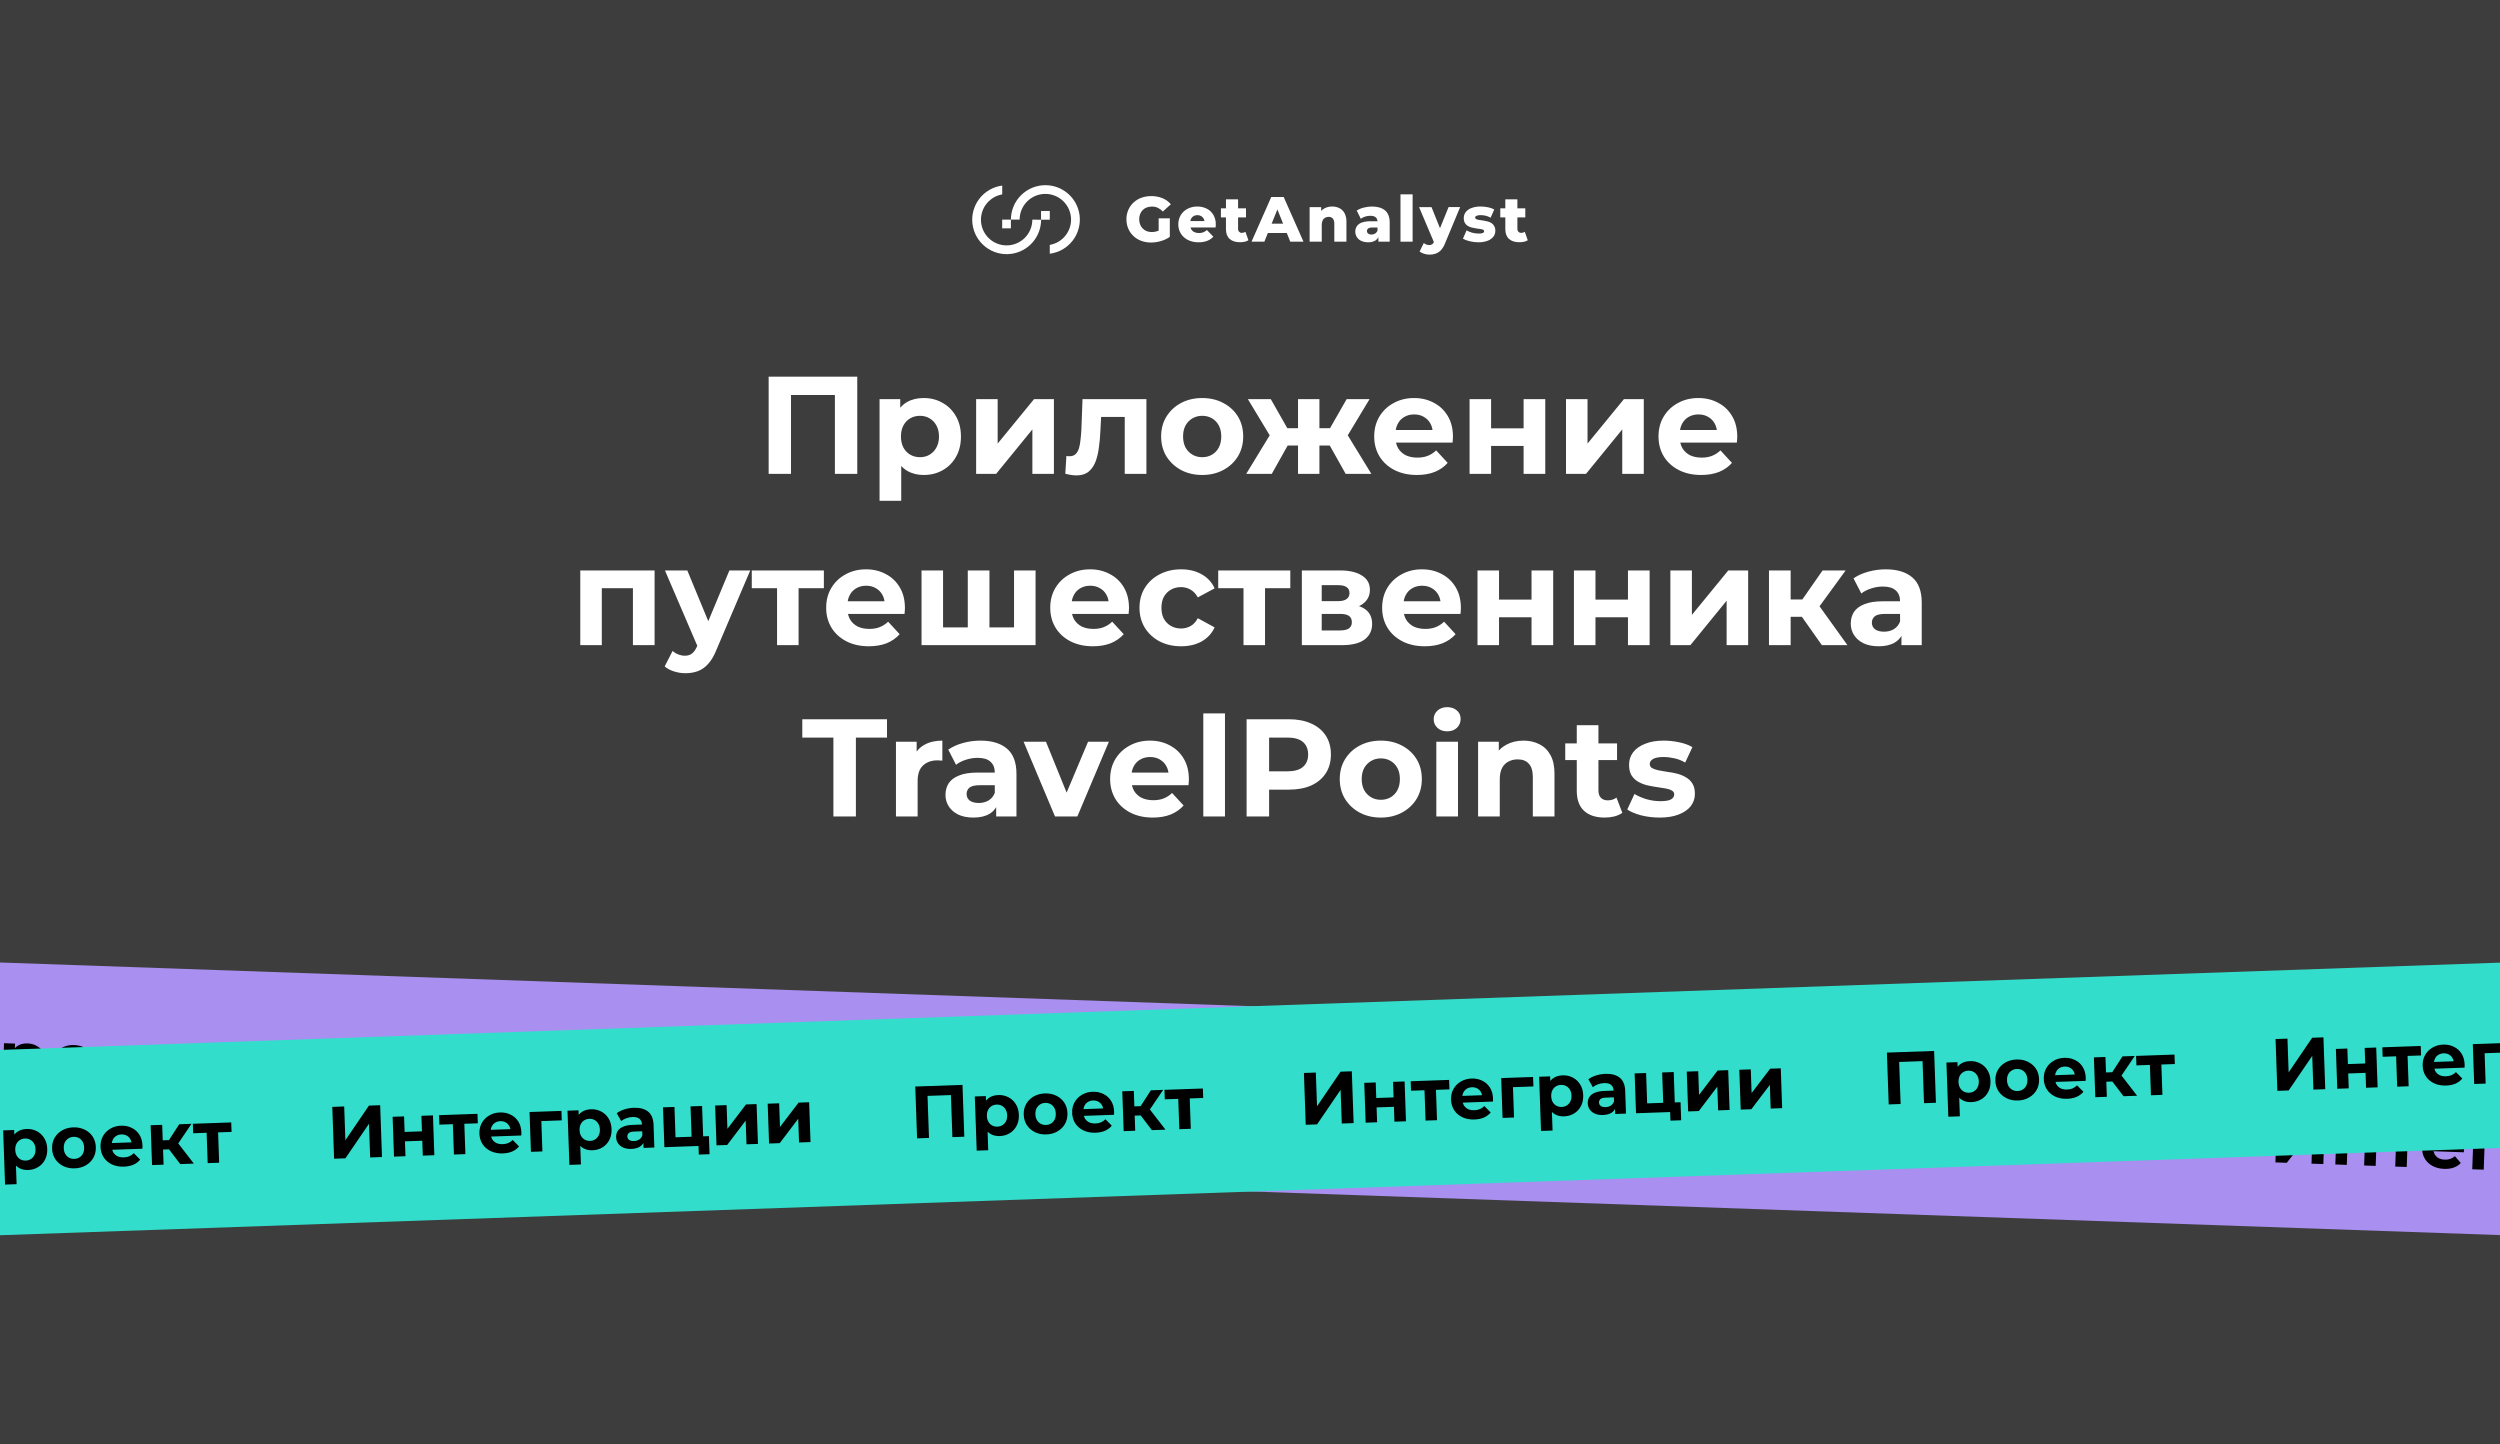
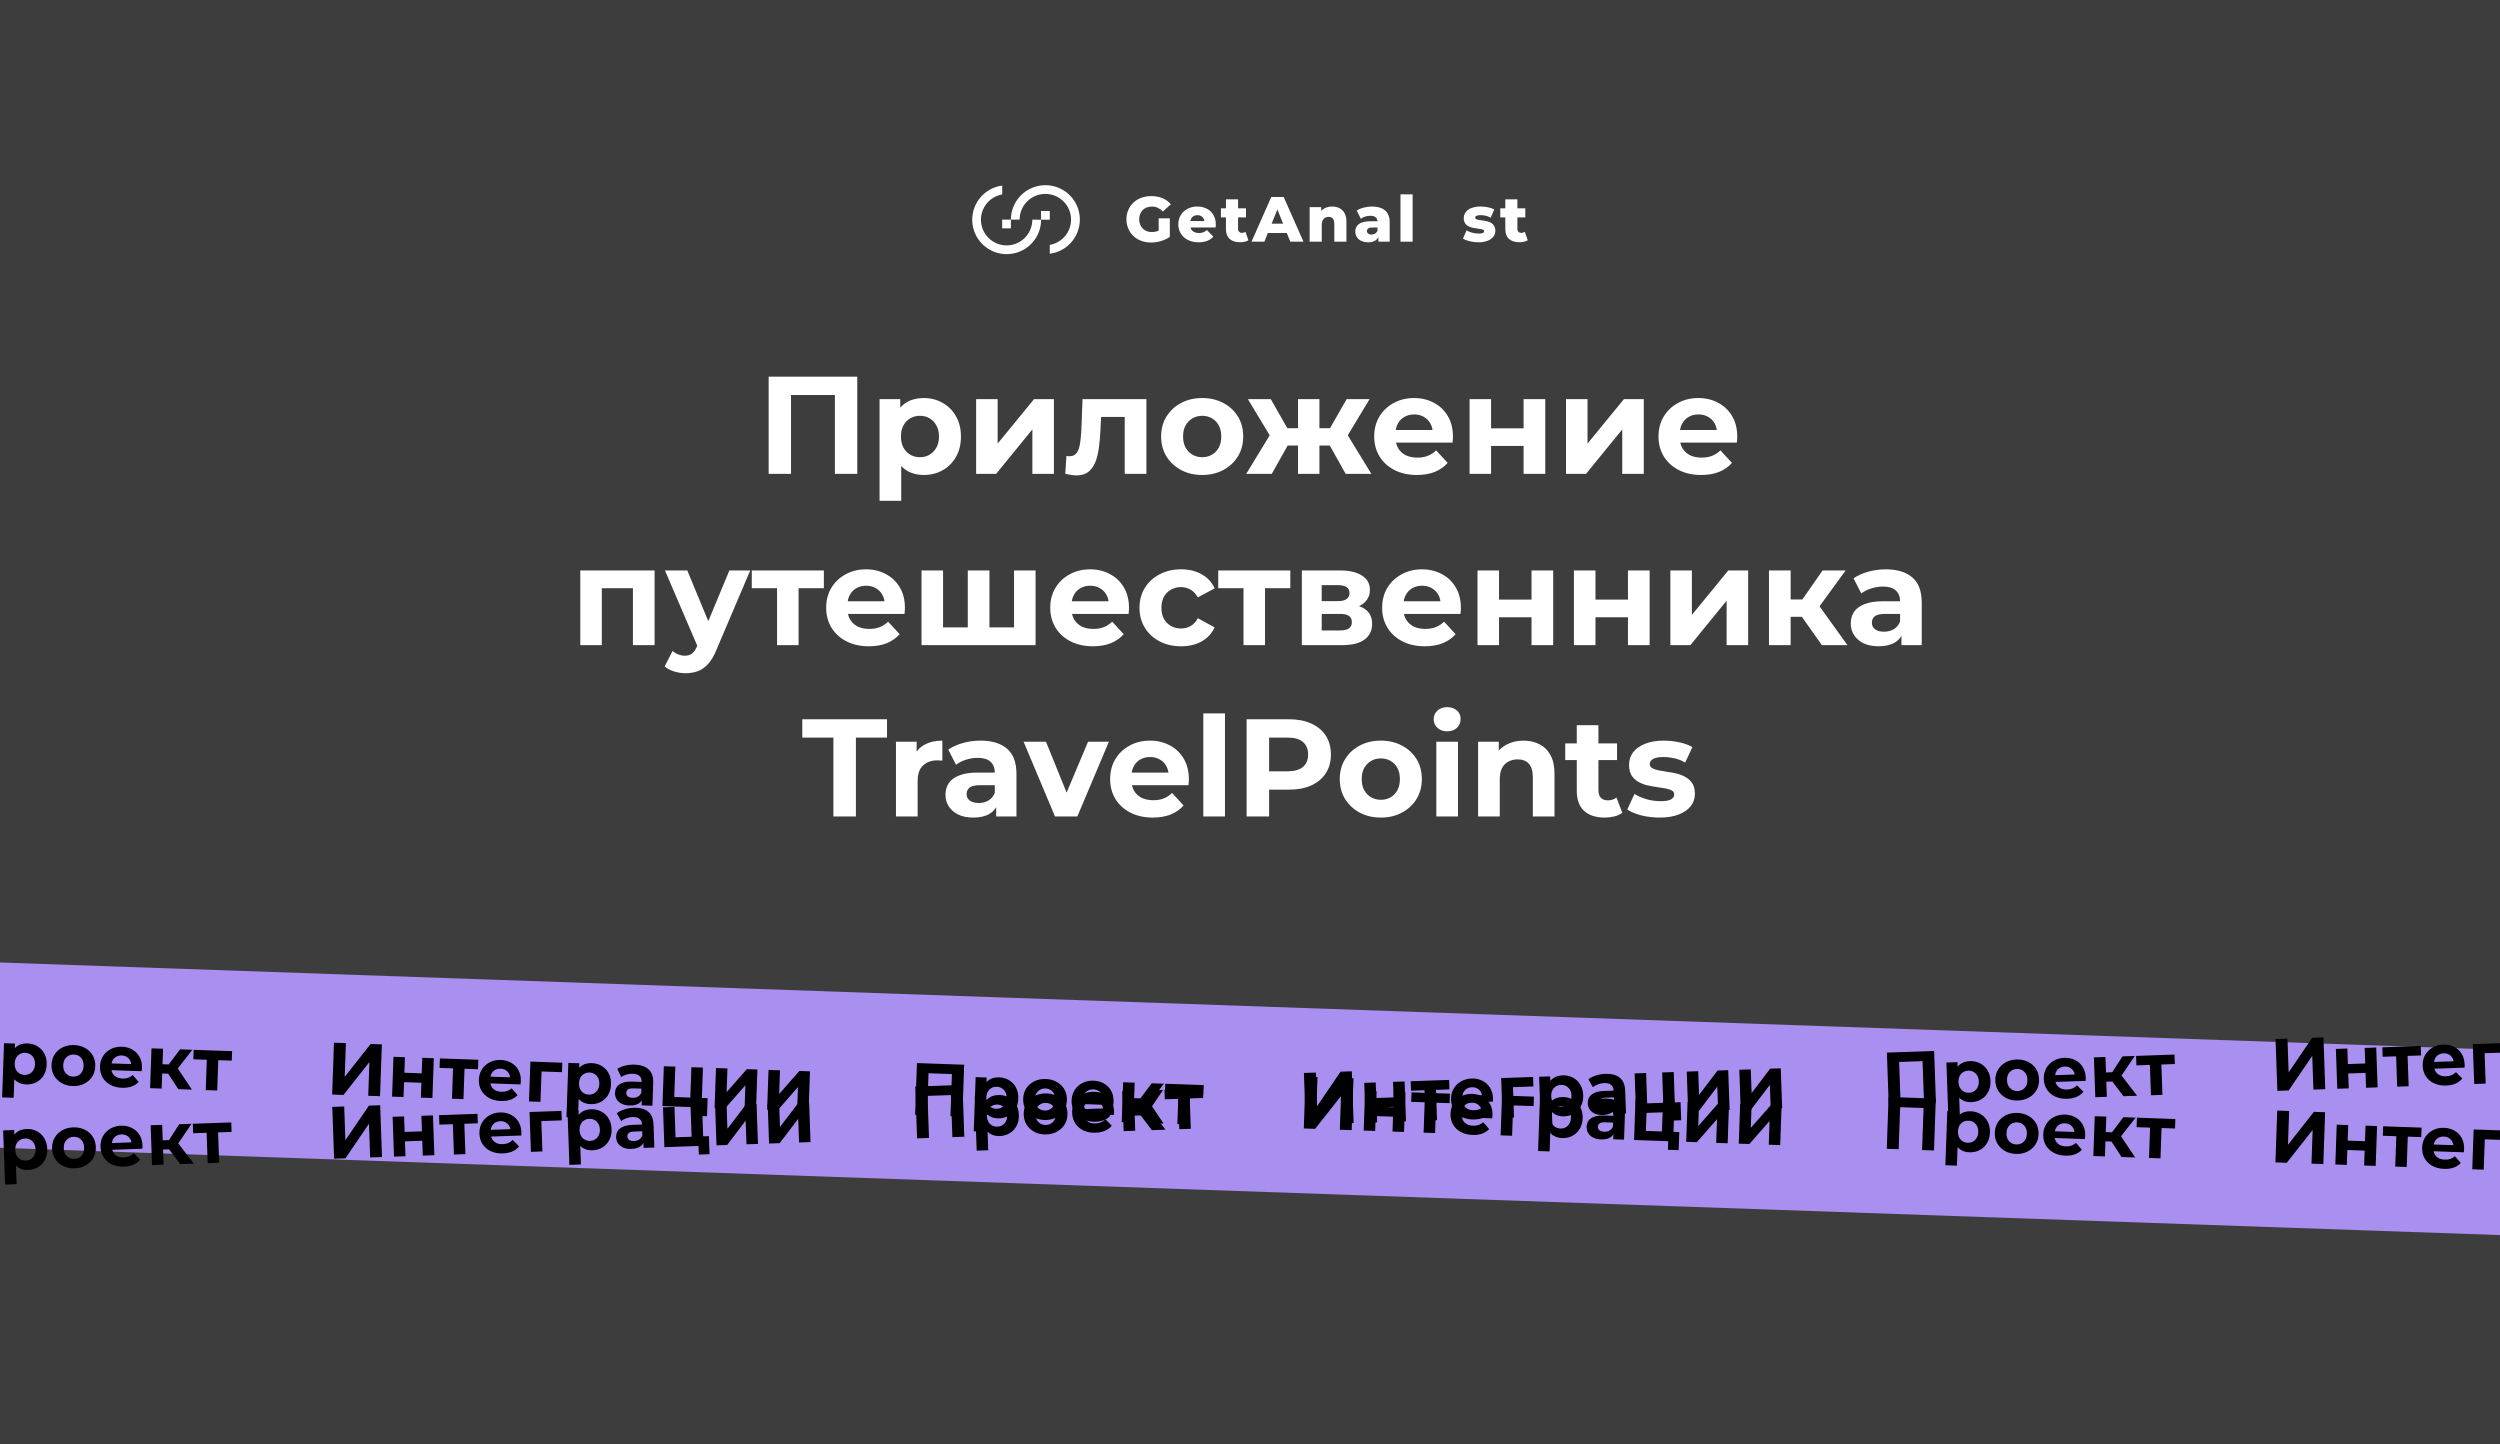
<svg xmlns="http://www.w3.org/2000/svg" width="540" height="312" viewBox="0 0 540 312" fill="none">
  <rect x="0" y="0" width="540" height="312" fill="#808080" stroke="none" />
  <g clip-path="url(#clip0_159_253)">
    <rect width="540" height="312" fill="#3D3D3D" />
    <path d="M246.823 45.372C247.069 45.126 247.365 44.936 247.692 44.815C248.054 44.682 248.437 44.616 248.823 44.621C249.263 44.615 249.699 44.707 250.098 44.891C250.503 45.088 250.865 45.361 251.165 45.697L252.901 44.125C252.424 43.55 251.814 43.102 251.123 42.818C250.35 42.5 249.52 42.343 248.685 42.356C247.95 42.347 247.219 42.471 246.528 42.721C245.896 42.948 245.317 43.302 244.826 43.76C244.349 44.208 243.97 44.75 243.71 45.351C243.438 45.989 243.302 46.677 243.311 47.371C243.302 48.065 243.438 48.752 243.71 49.39C243.969 49.989 244.346 50.531 244.819 50.981C245.305 51.439 245.879 51.792 246.507 52.02C247.187 52.269 247.905 52.394 248.629 52.387C249.353 52.383 250.072 52.276 250.765 52.069C251.451 51.878 252.098 51.571 252.68 51.161V47.164H250.269V49.81C250.172 49.854 250.077 49.893 249.98 49.928C249.599 50.059 249.199 50.126 248.795 50.126C248.416 50.13 248.039 50.063 247.685 49.928C247.362 49.801 247.068 49.608 246.823 49.362C246.58 49.111 246.391 48.813 246.267 48.487C246.13 48.131 246.062 47.753 246.066 47.371C246.06 46.983 246.128 46.596 246.267 46.233C246.393 45.912 246.582 45.619 246.823 45.372Z" fill="white" />
    <path d="M260.63 45.057C260.003 44.754 259.314 44.601 258.618 44.609C257.886 44.599 257.162 44.767 256.51 45.099C255.903 45.408 255.395 45.881 255.043 46.464C254.685 47.065 254.501 47.754 254.512 48.454C254.5 49.156 254.689 49.847 255.057 50.445C255.428 51.04 255.958 51.52 256.586 51.831C257.305 52.18 258.096 52.352 258.895 52.334C259.53 52.348 260.161 52.243 260.757 52.025C261.262 51.83 261.715 51.521 262.08 51.121L260.694 49.688C260.463 49.892 260.2 50.057 259.916 50.177C259.614 50.29 259.294 50.344 258.972 50.336C258.62 50.346 258.271 50.272 257.953 50.122C257.678 49.988 257.449 49.775 257.297 49.51C257.232 49.392 257.182 49.266 257.147 49.136H262.569C262.569 49.036 262.588 48.925 262.597 48.805C262.606 48.685 262.611 48.574 262.611 48.489C262.634 47.749 262.447 47.019 262.073 46.381C261.728 45.81 261.227 45.351 260.63 45.057ZM257.812 46.674C258.062 46.534 258.345 46.463 258.632 46.468C258.919 46.462 259.202 46.533 259.452 46.674C259.686 46.812 259.877 47.013 260.004 47.254C260.083 47.409 260.137 47.577 260.163 47.75H257.11C257.139 47.58 257.192 47.415 257.267 47.26C257.39 47.018 257.579 46.815 257.812 46.676V46.674Z" fill="white" />
    <path d="M268.222 50.302C268.117 50.305 268.012 50.286 267.914 50.246C267.817 50.206 267.729 50.146 267.656 50.071C267.578 49.987 267.517 49.888 267.478 49.781C267.438 49.673 267.42 49.559 267.425 49.445V46.965H269.134V45.006H267.425V43.062H264.806V45.004H263.719V46.962H264.806V49.47C264.806 50.424 265.074 51.14 265.605 51.611C266.137 52.082 266.882 52.322 267.838 52.322C268.177 52.323 268.514 52.288 268.845 52.218C269.134 52.163 269.41 52.053 269.658 51.895L269.009 50.061C268.778 50.222 268.503 50.306 268.222 50.302Z" fill="white" />
    <path d="M274.59 42.557L270.332 52.202H273.103L273.856 50.33H277.946L278.698 52.202H281.55L277.278 42.557H274.59ZM274.676 48.316L275.914 45.233L277.151 48.316H274.676Z" fill="white" />
    <path d="M289.319 44.96C288.83 44.722 288.291 44.602 287.747 44.609C287.161 44.6 286.583 44.74 286.066 45.016C285.808 45.157 285.574 45.339 285.373 45.554V44.734H282.879V52.202H285.498V48.604C285.483 48.258 285.549 47.914 285.689 47.597C285.804 47.355 285.992 47.156 286.227 47.027C286.46 46.902 286.721 46.837 286.985 46.84C287.153 46.831 287.321 46.86 287.477 46.923C287.633 46.986 287.773 47.082 287.888 47.205C288.103 47.45 288.211 47.835 288.211 48.359V52.205H290.83V47.932C290.856 47.279 290.716 46.63 290.423 46.046C290.175 45.58 289.79 45.201 289.319 44.96Z" fill="white" />
    <path d="M299.165 45.443C298.499 44.889 297.56 44.611 296.347 44.609C295.749 44.611 295.154 44.689 294.576 44.84C294.037 44.968 293.523 45.184 293.054 45.48L293.934 47.258C294.215 47.044 294.533 46.883 294.872 46.782C295.224 46.67 295.592 46.612 295.962 46.611C296.511 46.611 296.913 46.722 297.167 46.949C297.283 47.057 297.375 47.189 297.439 47.334C297.502 47.48 297.536 47.637 297.536 47.796H296.056C295.417 47.776 294.778 47.867 294.17 48.064C293.741 48.205 293.366 48.475 293.096 48.835C292.857 49.186 292.734 49.603 292.745 50.027C292.74 50.441 292.853 50.848 293.07 51.2C293.299 51.56 293.626 51.847 294.013 52.027C294.489 52.241 295.008 52.345 295.53 52.329C296.082 52.355 296.631 52.218 297.107 51.937C297.374 51.759 297.59 51.513 297.733 51.225V52.205H300.174V48.048C300.167 46.869 299.831 46 299.165 45.443ZM297.021 50.452C296.787 50.595 296.518 50.669 296.243 50.667C295.988 50.681 295.735 50.608 295.527 50.459C295.443 50.395 295.375 50.312 295.329 50.216C295.283 50.12 295.261 50.015 295.264 49.909C295.26 49.803 295.282 49.698 295.326 49.602C295.371 49.507 295.437 49.423 295.52 49.357C295.786 49.193 296.098 49.12 296.41 49.149H297.539V49.798C297.447 50.069 297.264 50.3 297.021 50.452Z" fill="white" />
    <path d="M305.125 41.979H302.506V52.204H305.125V41.979Z" fill="white" />
-     <path d="M311.039 49.297L309.206 44.734H306.518L309.723 52.299C309.64 52.469 309.522 52.621 309.376 52.742C309.178 52.879 308.94 52.947 308.7 52.934C308.491 52.932 308.283 52.893 308.088 52.819C307.888 52.745 307.703 52.634 307.543 52.493L306.633 54.327C306.923 54.55 307.253 54.716 307.605 54.816C307.991 54.938 308.393 55 308.797 55.001C309.259 55.002 309.719 54.924 310.155 54.77C310.583 54.609 310.966 54.347 311.27 54.006C311.655 53.559 311.956 53.048 312.159 52.495L315.392 44.725H312.898L311.039 49.297Z" fill="white" />
    <path d="M322.164 48.186C321.895 48.022 321.602 47.899 321.296 47.822C320.986 47.74 320.67 47.677 320.352 47.634C320.04 47.593 319.751 47.551 319.49 47.51C319.274 47.482 319.063 47.422 318.865 47.332C318.797 47.305 318.739 47.258 318.698 47.198C318.657 47.138 318.634 47.068 318.634 46.995C318.639 46.914 318.667 46.836 318.715 46.77C318.762 46.704 318.827 46.652 318.902 46.621C319.194 46.501 319.51 46.45 319.825 46.471C320.178 46.473 320.529 46.512 320.874 46.588C321.262 46.673 321.634 46.82 321.975 47.023L322.76 45.244C322.337 45.013 321.878 44.852 321.402 44.769C320.879 44.664 320.346 44.61 319.811 44.609C319.136 44.592 318.462 44.702 317.828 44.935C317.343 45.108 316.916 45.413 316.595 45.815C316.317 46.181 316.17 46.63 316.174 47.089C316.16 47.453 316.24 47.814 316.405 48.138C316.555 48.406 316.772 48.631 317.033 48.791C317.302 48.956 317.595 49.077 317.902 49.149C318.218 49.228 318.532 49.29 318.846 49.336L319.707 49.461C319.924 49.486 320.137 49.539 320.34 49.618C320.408 49.641 320.466 49.684 320.508 49.742C320.549 49.8 320.571 49.87 320.571 49.941C320.569 50.022 320.545 50.1 320.499 50.166C320.454 50.232 320.391 50.284 320.317 50.316C320.023 50.428 319.708 50.474 319.393 50.452C318.925 50.45 318.46 50.388 318.008 50.267C317.577 50.157 317.163 49.988 316.779 49.764L315.994 51.556C316.449 51.81 316.94 51.995 317.449 52.105C318.053 52.256 318.674 52.334 319.296 52.336C319.989 52.355 320.68 52.243 321.331 52.006C321.816 51.828 322.244 51.523 322.571 51.124C322.846 50.769 322.994 50.333 322.991 49.884C323.007 49.522 322.927 49.163 322.76 48.842C322.62 48.577 322.415 48.352 322.164 48.186Z" fill="white" />
    <path d="M329.351 50.066C329.116 50.226 328.836 50.307 328.552 50.297C328.447 50.3 328.342 50.281 328.245 50.241C328.147 50.202 328.059 50.142 327.986 50.066C327.908 49.982 327.848 49.884 327.808 49.776C327.768 49.669 327.75 49.555 327.755 49.44V46.96H329.464V45.002H327.755V43.062H325.148V45.004H324.061V46.962H325.148V49.47C325.148 50.424 325.416 51.14 325.947 51.611C326.478 52.082 327.224 52.322 328.18 52.322C328.519 52.323 328.856 52.288 329.187 52.218C329.476 52.163 329.752 52.053 330 51.895L329.351 50.066Z" fill="white" />
    <path d="M222.982 47.45C222.982 48.921 222.399 50.332 221.36 51.374C220.321 52.416 218.911 53.002 217.44 53.006C216.711 53.008 215.989 52.866 215.315 52.588C214.641 52.311 214.028 51.903 213.512 51.388C212.996 50.873 212.587 50.261 212.307 49.588C212.028 48.915 211.884 48.193 211.884 47.464C211.883 46.157 212.344 44.891 213.185 43.89C214.025 42.889 215.192 42.217 216.479 41.991V40.084C214.523 40.338 212.748 41.359 211.545 42.922C210.341 44.484 209.808 46.462 210.062 48.418C210.188 49.386 210.503 50.321 210.99 51.168C211.477 52.014 212.126 52.757 212.899 53.353C213.673 53.949 214.557 54.387 215.5 54.641C216.444 54.895 217.428 54.961 218.396 54.835C220.188 54.603 221.834 53.726 223.026 52.369C224.219 51.011 224.876 49.266 224.876 47.459L222.982 47.45Z" fill="white" />
    <path d="M226.75 45.57H224.865V47.454H226.75V45.57Z" fill="white" />
    <path d="M225.792 40C223.819 40.003 221.929 40.788 220.535 42.183C219.14 43.578 218.356 45.468 218.354 47.441H220.238C220.238 46.711 220.381 45.988 220.66 45.314C220.939 44.64 221.348 44.027 221.864 43.511C222.379 42.995 222.992 42.585 223.666 42.306C224.34 42.026 225.062 41.882 225.792 41.882C227.263 41.882 228.675 42.465 229.717 43.504C230.759 44.543 231.346 45.953 231.35 47.424C231.351 48.732 230.89 49.998 230.049 51C229.208 52.001 228.04 52.674 226.752 52.9V54.805C228.708 54.555 230.484 53.539 231.691 51.98C232.897 50.421 233.436 48.447 233.188 46.491C232.958 44.694 232.079 43.043 230.717 41.848C229.355 40.652 227.604 39.995 225.792 40Z" fill="white" />
    <path d="M218.353 47.438H216.469V49.322H218.353V47.438Z" fill="white" />
    <path d="M166.028 102.355V81.355H185.168V102.355H180.338V84.205L181.448 85.315H169.748L170.858 84.205V102.355H166.028ZM199.524 102.595C198.164 102.595 196.974 102.295 195.954 101.695C194.934 101.095 194.134 100.185 193.554 98.965C192.994 97.725 192.714 96.165 192.714 94.285C192.714 92.385 192.984 90.825 193.524 89.605C194.064 88.385 194.844 87.475 195.864 86.875C196.884 86.275 198.104 85.975 199.524 85.975C201.044 85.975 202.404 86.325 203.604 87.025C204.824 87.705 205.784 88.665 206.484 89.905C207.204 91.145 207.564 92.605 207.564 94.285C207.564 95.985 207.204 97.455 206.484 98.695C205.784 99.935 204.824 100.895 203.604 101.575C202.404 102.255 201.044 102.595 199.524 102.595ZM189.984 108.175V86.215H194.454V89.515L194.364 94.315L194.664 99.085V108.175H189.984ZM198.714 98.755C199.494 98.755 200.184 98.575 200.784 98.215C201.404 97.855 201.894 97.345 202.254 96.685C202.634 96.005 202.824 95.205 202.824 94.285C202.824 93.345 202.634 92.545 202.254 91.885C201.894 91.225 201.404 90.715 200.784 90.355C200.184 89.995 199.494 89.815 198.714 89.815C197.934 89.815 197.234 89.995 196.614 90.355C195.994 90.715 195.504 91.225 195.144 91.885C194.784 92.545 194.604 93.345 194.604 94.285C194.604 95.205 194.784 96.005 195.144 96.685C195.504 97.345 195.994 97.855 196.614 98.215C197.234 98.575 197.934 98.755 198.714 98.755ZM210.844 102.355V86.215H215.494V95.815L223.354 86.215H227.644V102.355H222.994V92.755L215.164 102.355H210.844ZM230.103 102.325L230.343 98.485C230.463 98.505 230.583 98.525 230.703 98.545C230.823 98.545 230.933 98.545 231.033 98.545C231.593 98.545 232.033 98.385 232.353 98.065C232.673 97.745 232.913 97.315 233.073 96.775C233.233 96.215 233.343 95.585 233.403 94.885C233.483 94.185 233.543 93.455 233.583 92.695L233.823 86.215H247.623V102.355H242.943V88.915L243.993 90.055H236.913L237.903 88.855L237.693 92.905C237.633 94.345 237.513 95.665 237.333 96.865C237.173 98.065 236.903 99.105 236.523 99.985C236.143 100.845 235.633 101.515 234.993 101.995C234.353 102.455 233.533 102.685 232.533 102.685C232.173 102.685 231.793 102.655 231.393 102.595C230.993 102.535 230.563 102.445 230.103 102.325ZM259.683 102.595C257.963 102.595 256.433 102.235 255.093 101.515C253.773 100.795 252.723 99.815 251.943 98.575C251.183 97.315 250.803 95.885 250.803 94.285C250.803 92.665 251.183 91.235 251.943 89.995C252.723 88.735 253.773 87.755 255.093 87.055C256.433 86.335 257.963 85.975 259.683 85.975C261.383 85.975 262.903 86.335 264.243 87.055C265.583 87.755 266.633 88.725 267.393 89.965C268.153 91.205 268.533 92.645 268.533 94.285C268.533 95.885 268.153 97.315 267.393 98.575C266.633 99.815 265.583 100.795 264.243 101.515C262.903 102.235 261.383 102.595 259.683 102.595ZM259.683 98.755C260.463 98.755 261.163 98.575 261.783 98.215C262.403 97.855 262.893 97.345 263.253 96.685C263.613 96.005 263.793 95.205 263.793 94.285C263.793 93.345 263.613 92.545 263.253 91.885C262.893 91.225 262.403 90.715 261.783 90.355C261.163 89.995 260.463 89.815 259.683 89.815C258.903 89.815 258.203 89.995 257.583 90.355C256.963 90.715 256.463 91.225 256.083 91.885C255.723 92.545 255.543 93.345 255.543 94.285C255.543 95.205 255.723 96.005 256.083 96.685C256.463 97.345 256.963 97.855 257.583 98.215C258.203 98.575 258.903 98.755 259.683 98.755ZM290.664 102.355L286.374 94.705L290.154 92.455L296.214 102.355H290.664ZM283.614 96.235V92.485H289.224V96.235H283.614ZM290.634 94.825L286.224 94.345L290.874 86.215H295.824L290.634 94.825ZM274.704 102.355H269.184L275.214 92.455L278.994 94.705L274.704 102.355ZM284.994 102.355H280.374V86.215H284.994V102.355ZM281.754 96.235H276.174V92.485H281.754V96.235ZM274.734 94.825L269.544 86.215H274.494L279.114 94.345L274.734 94.825ZM306.038 102.595C304.198 102.595 302.578 102.235 301.178 101.515C299.798 100.795 298.728 99.815 297.968 98.575C297.208 97.315 296.828 95.885 296.828 94.285C296.828 92.665 297.198 91.235 297.938 89.995C298.698 88.735 299.728 87.755 301.028 87.055C302.328 86.335 303.798 85.975 305.438 85.975C307.018 85.975 308.438 86.315 309.698 86.995C310.978 87.655 311.988 88.615 312.728 89.875C313.468 91.115 313.838 92.605 313.838 94.345C313.838 94.525 313.828 94.735 313.808 94.975C313.788 95.195 313.768 95.405 313.748 95.605H300.638V92.875H311.288L309.488 93.685C309.488 92.845 309.318 92.115 308.978 91.495C308.638 90.875 308.168 90.395 307.568 90.055C306.968 89.695 306.268 89.515 305.468 89.515C304.668 89.515 303.958 89.695 303.338 90.055C302.738 90.395 302.268 90.885 301.928 91.525C301.588 92.145 301.418 92.885 301.418 93.745V94.465C301.418 95.345 301.608 96.125 301.988 96.805C302.388 97.465 302.938 97.975 303.638 98.335C304.358 98.675 305.198 98.845 306.158 98.845C307.018 98.845 307.768 98.715 308.408 98.455C309.068 98.195 309.668 97.805 310.208 97.285L312.698 99.985C311.958 100.825 311.028 101.475 309.908 101.935C308.788 102.375 307.498 102.595 306.038 102.595ZM317.426 102.355V86.215H322.076V92.515H329.096V86.215H333.776V102.355H329.096V96.325H322.076V102.355H317.426ZM338.256 102.355V86.215H342.906V95.815L350.766 86.215H355.056V102.355H350.406V92.755L342.576 102.355H338.256ZM367.445 102.595C365.605 102.595 363.985 102.235 362.585 101.515C361.205 100.795 360.135 99.815 359.375 98.575C358.615 97.315 358.235 95.885 358.235 94.285C358.235 92.665 358.605 91.235 359.345 89.995C360.105 88.735 361.135 87.755 362.435 87.055C363.735 86.335 365.205 85.975 366.845 85.975C368.425 85.975 369.845 86.315 371.105 86.995C372.385 87.655 373.395 88.615 374.135 89.875C374.875 91.115 375.245 92.605 375.245 94.345C375.245 94.525 375.235 94.735 375.215 94.975C375.195 95.195 375.175 95.405 375.155 95.605H362.045V92.875H372.695L370.895 93.685C370.895 92.845 370.725 92.115 370.385 91.495C370.045 90.875 369.575 90.395 368.975 90.055C368.375 89.695 367.675 89.515 366.875 89.515C366.075 89.515 365.365 89.695 364.745 90.055C364.145 90.395 363.675 90.885 363.335 91.525C362.995 92.145 362.825 92.885 362.825 93.745V94.465C362.825 95.345 363.015 96.125 363.395 96.805C363.795 97.465 364.345 97.975 365.045 98.335C365.765 98.675 366.605 98.845 367.565 98.845C368.425 98.845 369.175 98.715 369.815 98.455C370.475 98.195 371.075 97.805 371.615 97.285L374.105 99.985C373.365 100.825 372.435 101.475 371.315 101.935C370.195 102.375 368.905 102.595 367.445 102.595ZM125.341 139.355V123.215H141.391V139.355H136.711V126.005L137.761 127.055H128.941L129.991 126.005V139.355H125.341ZM148.068 145.415C147.228 145.415 146.398 145.285 145.578 145.025C144.758 144.765 144.088 144.405 143.568 143.945L145.278 140.615C145.638 140.935 146.048 141.185 146.508 141.365C146.988 141.545 147.458 141.635 147.918 141.635C148.578 141.635 149.098 141.475 149.478 141.155C149.878 140.855 150.238 140.345 150.558 139.625L151.398 137.645L151.758 137.135L157.548 123.215H162.048L154.758 140.345C154.238 141.645 153.638 142.665 152.958 143.405C152.298 144.145 151.558 144.665 150.738 144.965C149.938 145.265 149.048 145.415 148.068 145.415ZM150.828 139.985L143.628 123.215H148.458L154.038 136.715L150.828 139.985ZM167.844 139.355V125.975L168.894 127.055H162.384V123.215H177.954V127.055H171.444L172.494 125.975V139.355H167.844ZM187.664 139.595C185.824 139.595 184.204 139.235 182.804 138.515C181.424 137.795 180.354 136.815 179.594 135.575C178.834 134.315 178.454 132.885 178.454 131.285C178.454 129.665 178.824 128.235 179.564 126.995C180.324 125.735 181.354 124.755 182.654 124.055C183.954 123.335 185.424 122.975 187.064 122.975C188.644 122.975 190.064 123.315 191.324 123.995C192.604 124.655 193.614 125.615 194.354 126.875C195.094 128.115 195.464 129.605 195.464 131.345C195.464 131.525 195.454 131.735 195.434 131.975C195.414 132.195 195.394 132.405 195.374 132.605H182.264V129.875H192.914L191.114 130.685C191.114 129.845 190.944 129.115 190.604 128.495C190.264 127.875 189.794 127.395 189.194 127.055C188.594 126.695 187.894 126.515 187.094 126.515C186.294 126.515 185.584 126.695 184.964 127.055C184.364 127.395 183.894 127.885 183.554 128.525C183.214 129.145 183.044 129.885 183.044 130.745V131.465C183.044 132.345 183.234 133.125 183.614 133.805C184.014 134.465 184.564 134.975 185.264 135.335C185.984 135.675 186.824 135.845 187.784 135.845C188.644 135.845 189.394 135.715 190.034 135.455C190.694 135.195 191.294 134.805 191.834 134.285L194.324 136.985C193.584 137.825 192.654 138.475 191.534 138.935C190.414 139.375 189.124 139.595 187.664 139.595ZM210.062 135.515L209.042 136.595V123.215H213.722V136.595L212.642 135.515H220.082L219.032 136.595V123.215H223.682V139.355H199.052V123.215H203.702V136.595L202.652 135.515H210.062ZM236.063 139.595C234.223 139.595 232.603 139.235 231.203 138.515C229.823 137.795 228.753 136.815 227.993 135.575C227.233 134.315 226.853 132.885 226.853 131.285C226.853 129.665 227.223 128.235 227.963 126.995C228.723 125.735 229.753 124.755 231.053 124.055C232.353 123.335 233.823 122.975 235.463 122.975C237.043 122.975 238.463 123.315 239.723 123.995C241.003 124.655 242.013 125.615 242.753 126.875C243.493 128.115 243.863 129.605 243.863 131.345C243.863 131.525 243.853 131.735 243.833 131.975C243.813 132.195 243.793 132.405 243.773 132.605H230.663V129.875H241.313L239.513 130.685C239.513 129.845 239.343 129.115 239.003 128.495C238.663 127.875 238.193 127.395 237.593 127.055C236.993 126.695 236.293 126.515 235.493 126.515C234.693 126.515 233.983 126.695 233.363 127.055C232.763 127.395 232.293 127.885 231.953 128.525C231.613 129.145 231.443 129.885 231.443 130.745V131.465C231.443 132.345 231.633 133.125 232.013 133.805C232.413 134.465 232.963 134.975 233.663 135.335C234.383 135.675 235.223 135.845 236.183 135.845C237.043 135.845 237.793 135.715 238.433 135.455C239.093 135.195 239.693 134.805 240.233 134.285L242.723 136.985C241.983 137.825 241.053 138.475 239.933 138.935C238.813 139.375 237.523 139.595 236.063 139.595ZM255.13 139.595C253.39 139.595 251.84 139.245 250.48 138.545C249.12 137.825 248.05 136.835 247.27 135.575C246.51 134.315 246.13 132.885 246.13 131.285C246.13 129.665 246.51 128.235 247.27 126.995C248.05 125.735 249.12 124.755 250.48 124.055C251.84 123.335 253.39 122.975 255.13 122.975C256.83 122.975 258.31 123.335 259.57 124.055C260.83 124.755 261.76 125.765 262.36 127.085L258.73 129.035C258.31 128.275 257.78 127.715 257.14 127.355C256.52 126.995 255.84 126.815 255.1 126.815C254.3 126.815 253.58 126.995 252.94 127.355C252.3 127.715 251.79 128.225 251.41 128.885C251.05 129.545 250.87 130.345 250.87 131.285C250.87 132.225 251.05 133.025 251.41 133.685C251.79 134.345 252.3 134.855 252.94 135.215C253.58 135.575 254.3 135.755 255.1 135.755C255.84 135.755 256.52 135.585 257.14 135.245C257.78 134.885 258.31 134.315 258.73 133.535L262.36 135.515C261.76 136.815 260.83 137.825 259.57 138.545C258.31 139.245 256.83 139.595 255.13 139.595ZM268.596 139.355V125.975L269.646 127.055H263.136V123.215H278.706V127.055H272.196L273.246 125.975V139.355H268.596ZM281.2 139.355V123.215H289.45C291.47 123.215 293.05 123.585 294.19 124.325C295.33 125.045 295.9 126.065 295.9 127.385C295.9 128.705 295.36 129.745 294.28 130.505C293.22 131.245 291.81 131.615 290.05 131.615L290.53 130.535C292.49 130.535 293.95 130.895 294.91 131.615C295.89 132.335 296.38 133.385 296.38 134.765C296.38 136.185 295.84 137.305 294.76 138.125C293.68 138.945 292.03 139.355 289.81 139.355H281.2ZM285.49 136.175H289.42C290.28 136.175 290.92 136.035 291.34 135.755C291.78 135.455 292 135.005 292 134.405C292 133.785 291.8 133.335 291.4 133.055C291 132.755 290.37 132.605 289.51 132.605H285.49V136.175ZM285.49 129.845H289.03C289.85 129.845 290.46 129.695 290.86 129.395C291.28 129.095 291.49 128.665 291.49 128.105C291.49 127.525 291.28 127.095 290.86 126.815C290.46 126.535 289.85 126.395 289.03 126.395H285.49V129.845ZM307.752 139.595C305.912 139.595 304.292 139.235 302.892 138.515C301.512 137.795 300.442 136.815 299.682 135.575C298.922 134.315 298.542 132.885 298.542 131.285C298.542 129.665 298.912 128.235 299.652 126.995C300.412 125.735 301.442 124.755 302.742 124.055C304.042 123.335 305.512 122.975 307.152 122.975C308.732 122.975 310.152 123.315 311.412 123.995C312.692 124.655 313.702 125.615 314.442 126.875C315.182 128.115 315.552 129.605 315.552 131.345C315.552 131.525 315.542 131.735 315.522 131.975C315.502 132.195 315.482 132.405 315.462 132.605H302.352V129.875H313.002L311.202 130.685C311.202 129.845 311.032 129.115 310.692 128.495C310.352 127.875 309.882 127.395 309.282 127.055C308.682 126.695 307.982 126.515 307.182 126.515C306.382 126.515 305.672 126.695 305.052 127.055C304.452 127.395 303.982 127.885 303.642 128.525C303.302 129.145 303.132 129.885 303.132 130.745V131.465C303.132 132.345 303.322 133.125 303.702 133.805C304.102 134.465 304.652 134.975 305.352 135.335C306.072 135.675 306.912 135.845 307.872 135.845C308.732 135.845 309.482 135.715 310.122 135.455C310.782 135.195 311.382 134.805 311.922 134.285L314.412 136.985C313.672 137.825 312.742 138.475 311.622 138.935C310.502 139.375 309.212 139.595 307.752 139.595ZM319.14 139.355V123.215H323.79V129.515H330.81V123.215H335.49V139.355H330.81V133.325H323.79V139.355H319.14ZM339.97 139.355V123.215H344.62V129.515H351.64V123.215H356.32V139.355H351.64V133.325H344.62V139.355H339.97ZM360.8 139.355V123.215H365.45V132.815L373.31 123.215H377.6V139.355H372.95V129.755L365.12 139.355H360.8ZM393.529 139.355L388.129 131.705L391.939 129.455L399.049 139.355H393.529ZM382.099 139.355V123.215H386.779V139.355H382.099ZM385.399 133.235V129.485H391.039V133.235H385.399ZM392.389 131.825L388.009 131.345L393.679 123.215H398.659L392.389 131.825ZM410.714 139.355V136.205L410.414 135.515V129.875C410.414 128.875 410.104 128.095 409.484 127.535C408.884 126.975 407.954 126.695 406.694 126.695C405.834 126.695 404.984 126.835 404.144 127.115C403.324 127.375 402.624 127.735 402.044 128.195L400.364 124.925C401.244 124.305 402.304 123.825 403.544 123.485C404.784 123.145 406.044 122.975 407.324 122.975C409.784 122.975 411.694 123.555 413.054 124.715C414.414 125.875 415.094 127.685 415.094 130.145V139.355H410.714ZM405.794 139.595C404.534 139.595 403.454 139.385 402.554 138.965C401.654 138.525 400.964 137.935 400.484 137.195C400.004 136.455 399.764 135.625 399.764 134.705C399.764 133.745 399.994 132.905 400.454 132.185C400.934 131.465 401.684 130.905 402.704 130.505C403.724 130.085 405.054 129.875 406.694 129.875H410.984V132.605H407.204C406.104 132.605 405.344 132.785 404.924 133.145C404.524 133.505 404.324 133.955 404.324 134.495C404.324 135.095 404.554 135.575 405.014 135.935C405.494 136.275 406.144 136.445 406.964 136.445C407.744 136.445 408.444 136.265 409.064 135.905C409.684 135.525 410.134 134.975 410.414 134.255L411.134 136.415C410.794 137.455 410.174 138.245 409.274 138.785C408.374 139.325 407.214 139.595 405.794 139.595ZM180.014 176.355V159.315H173.294V155.355H191.594V159.315H184.874V176.355H180.014ZM193.527 176.355V160.215H197.997V164.775L197.367 163.455C197.847 162.315 198.617 161.455 199.677 160.875C200.737 160.275 202.027 159.975 203.547 159.975V164.295C203.347 164.275 203.167 164.265 203.007 164.265C202.847 164.245 202.677 164.235 202.497 164.235C201.217 164.235 200.177 164.605 199.377 165.345C198.597 166.065 198.207 167.195 198.207 168.735V176.355H193.527ZM215.175 176.355V173.205L214.875 172.515V166.875C214.875 165.875 214.565 165.095 213.945 164.535C213.345 163.975 212.415 163.695 211.155 163.695C210.295 163.695 209.445 163.835 208.605 164.115C207.785 164.375 207.085 164.735 206.505 165.195L204.825 161.925C205.705 161.305 206.765 160.825 208.005 160.485C209.245 160.145 210.505 159.975 211.785 159.975C214.245 159.975 216.155 160.555 217.515 161.715C218.875 162.875 219.555 164.685 219.555 167.145V176.355H215.175ZM210.255 176.595C208.995 176.595 207.915 176.385 207.015 175.965C206.115 175.525 205.425 174.935 204.945 174.195C204.465 173.455 204.225 172.625 204.225 171.705C204.225 170.745 204.455 169.905 204.915 169.185C205.395 168.465 206.145 167.905 207.165 167.505C208.185 167.085 209.515 166.875 211.155 166.875H215.445V169.605H211.665C210.565 169.605 209.805 169.785 209.385 170.145C208.985 170.505 208.785 170.955 208.785 171.495C208.785 172.095 209.015 172.575 209.475 172.935C209.955 173.275 210.605 173.445 211.425 173.445C212.205 173.445 212.905 173.265 213.525 172.905C214.145 172.525 214.595 171.975 214.875 171.255L215.595 173.415C215.255 174.455 214.635 175.245 213.735 175.785C212.835 176.325 211.675 176.595 210.255 176.595ZM227.878 176.355L221.098 160.215H225.928L231.568 174.105H229.168L235.018 160.215H239.518L232.708 176.355H227.878ZM248.998 176.595C247.158 176.595 245.538 176.235 244.138 175.515C242.758 174.795 241.688 173.815 240.928 172.575C240.168 171.315 239.788 169.885 239.788 168.285C239.788 166.665 240.158 165.235 240.898 163.995C241.658 162.735 242.688 161.755 243.988 161.055C245.288 160.335 246.758 159.975 248.398 159.975C249.978 159.975 251.398 160.315 252.658 160.995C253.938 161.655 254.948 162.615 255.688 163.875C256.428 165.115 256.798 166.605 256.798 168.345C256.798 168.525 256.788 168.735 256.768 168.975C256.748 169.195 256.728 169.405 256.708 169.605H243.598V166.875H254.248L252.448 167.685C252.448 166.845 252.278 166.115 251.938 165.495C251.598 164.875 251.128 164.395 250.528 164.055C249.928 163.695 249.228 163.515 248.428 163.515C247.628 163.515 246.918 163.695 246.298 164.055C245.698 164.395 245.228 164.885 244.888 165.525C244.548 166.145 244.378 166.885 244.378 167.745V168.465C244.378 169.345 244.568 170.125 244.948 170.805C245.348 171.465 245.898 171.975 246.598 172.335C247.318 172.675 248.158 172.845 249.118 172.845C249.978 172.845 250.728 172.715 251.368 172.455C252.028 172.195 252.628 171.805 253.168 171.285L255.658 173.985C254.918 174.825 253.988 175.475 252.868 175.935C251.748 176.375 250.458 176.595 248.998 176.595ZM259.914 176.355V154.095H264.594V176.355H259.914ZM269.267 176.355V155.355H278.357C280.237 155.355 281.857 155.665 283.217 156.285C284.577 156.885 285.627 157.755 286.367 158.895C287.107 160.035 287.477 161.395 287.477 162.975C287.477 164.535 287.107 165.885 286.367 167.025C285.627 168.165 284.577 169.045 283.217 169.665C281.857 170.265 280.237 170.565 278.357 170.565H271.967L274.127 168.375V176.355H269.267ZM274.127 168.915L271.967 166.605H278.087C279.587 166.605 280.707 166.285 281.447 165.645C282.187 165.005 282.557 164.115 282.557 162.975C282.557 161.815 282.187 160.915 281.447 160.275C280.707 159.635 279.587 159.315 278.087 159.315H271.967L274.127 157.005V168.915ZM298.268 176.595C296.548 176.595 295.018 176.235 293.678 175.515C292.358 174.795 291.308 173.815 290.528 172.575C289.768 171.315 289.388 169.885 289.388 168.285C289.388 166.665 289.768 165.235 290.528 163.995C291.308 162.735 292.358 161.755 293.678 161.055C295.018 160.335 296.548 159.975 298.268 159.975C299.968 159.975 301.488 160.335 302.828 161.055C304.168 161.755 305.218 162.725 305.978 163.965C306.738 165.205 307.118 166.645 307.118 168.285C307.118 169.885 306.738 171.315 305.978 172.575C305.218 173.815 304.168 174.795 302.828 175.515C301.488 176.235 299.968 176.595 298.268 176.595ZM298.268 172.755C299.048 172.755 299.748 172.575 300.368 172.215C300.988 171.855 301.478 171.345 301.838 170.685C302.198 170.005 302.378 169.205 302.378 168.285C302.378 167.345 302.198 166.545 301.838 165.885C301.478 165.225 300.988 164.715 300.368 164.355C299.748 163.995 299.048 163.815 298.268 163.815C297.488 163.815 296.788 163.995 296.168 164.355C295.548 164.715 295.048 165.225 294.668 165.885C294.308 166.545 294.128 167.345 294.128 168.285C294.128 169.205 294.308 170.005 294.668 170.685C295.048 171.345 295.548 171.855 296.168 172.215C296.788 172.575 297.488 172.755 298.268 172.755ZM310.246 176.355V160.215H314.926V176.355H310.246ZM312.586 157.965C311.726 157.965 311.026 157.715 310.486 157.215C309.946 156.715 309.676 156.095 309.676 155.355C309.676 154.615 309.946 153.995 310.486 153.495C311.026 152.995 311.726 152.745 312.586 152.745C313.446 152.745 314.146 152.985 314.686 153.465C315.226 153.925 315.496 154.525 315.496 155.265C315.496 156.045 315.226 156.695 314.686 157.215C314.166 157.715 313.466 157.965 312.586 157.965ZM329.079 159.975C330.359 159.975 331.499 160.235 332.499 160.755C333.519 161.255 334.319 162.035 334.899 163.095C335.479 164.135 335.769 165.475 335.769 167.115V176.355H331.089V167.835C331.089 166.535 330.799 165.575 330.219 164.955C329.659 164.335 328.859 164.025 327.819 164.025C327.079 164.025 326.409 164.185 325.809 164.505C325.229 164.805 324.769 165.275 324.429 165.915C324.109 166.555 323.949 167.375 323.949 168.375V176.355H319.269V160.215H323.739V164.685L322.899 163.335C323.479 162.255 324.309 161.425 325.389 160.845C326.469 160.265 327.699 159.975 329.079 159.975ZM346.612 176.595C344.712 176.595 343.232 176.115 342.172 175.155C341.112 174.175 340.582 172.725 340.582 170.805V156.645H345.262V170.745C345.262 171.425 345.442 171.955 345.802 172.335C346.162 172.695 346.652 172.875 347.272 172.875C348.012 172.875 348.642 172.675 349.162 172.275L350.422 175.575C349.942 175.915 349.362 176.175 348.682 176.355C348.022 176.515 347.332 176.595 346.612 176.595ZM338.092 164.175V160.575H349.282V164.175H338.092ZM358.479 176.595C357.099 176.595 355.769 176.435 354.489 176.115C353.229 175.775 352.229 175.355 351.489 174.855L353.049 171.495C353.789 171.955 354.659 172.335 355.659 172.635C356.679 172.915 357.679 173.055 358.659 173.055C359.739 173.055 360.499 172.925 360.939 172.665C361.399 172.405 361.629 172.045 361.629 171.585C361.629 171.205 361.449 170.925 361.089 170.745C360.749 170.545 360.289 170.395 359.709 170.295C359.129 170.195 358.489 170.095 357.789 169.995C357.109 169.895 356.419 169.765 355.719 169.605C355.019 169.425 354.379 169.165 353.799 168.825C353.219 168.485 352.749 168.025 352.389 167.445C352.049 166.865 351.879 166.115 351.879 165.195C351.879 164.175 352.169 163.275 352.749 162.495C353.349 161.715 354.209 161.105 355.329 160.665C356.449 160.205 357.789 159.975 359.349 159.975C360.449 159.975 361.569 160.095 362.709 160.335C363.849 160.575 364.799 160.925 365.559 161.385L363.999 164.715C363.219 164.255 362.429 163.945 361.629 163.785C360.849 163.605 360.089 163.515 359.349 163.515C358.309 163.515 357.549 163.655 357.069 163.935C356.589 164.215 356.349 164.575 356.349 165.015C356.349 165.415 356.519 165.715 356.859 165.915C357.219 166.115 357.689 166.275 358.269 166.395C358.849 166.515 359.479 166.625 360.159 166.725C360.859 166.805 361.559 166.935 362.259 167.115C362.959 167.295 363.589 167.555 364.149 167.895C364.729 168.215 365.199 168.665 365.559 169.245C365.919 169.805 366.099 170.545 366.099 171.465C366.099 172.465 365.799 173.355 365.199 174.135C364.599 174.895 363.729 175.495 362.589 175.935C361.469 176.375 360.099 176.595 358.479 176.595Z" fill="white" />
    <rect width="840" height="40" transform="translate(-148.604 202.708) rotate(2)" fill="#A98FF0" />
    <path d="M-12.202 233.488L-11.812 222.294L-1.61 222.651L-2.001 233.844L-4.575 233.754L-4.237 224.08L-3.666 224.692L-9.902 224.474L-9.29 223.903L-9.628 233.577L-12.202 233.488ZM5.647 234.239C4.922 234.214 4.293 234.032 3.761 233.693C3.228 233.354 2.819 232.854 2.532 232.193C2.257 231.522 2.137 230.685 2.172 229.683C2.207 228.67 2.38 227.844 2.69 227.203C3.001 226.563 3.434 226.093 3.988 225.792C4.543 225.491 5.199 225.354 5.956 225.38C6.766 225.409 7.485 225.621 8.111 226.016C8.749 226.401 9.243 226.931 9.593 227.605C9.953 228.279 10.118 229.064 10.087 229.959C10.055 230.865 9.836 231.642 9.429 232.29C9.033 232.938 8.503 233.431 7.84 233.771C7.188 234.111 6.457 234.267 5.647 234.239ZM0.458 237.036L0.867 225.331L3.249 225.414L3.188 227.173L3.05 229.73L3.122 232.278L2.952 237.123L0.458 237.036ZM5.286 232.177C5.702 232.192 6.073 232.109 6.4 231.928C6.737 231.747 7.008 231.485 7.212 231.14C7.427 230.784 7.543 230.361 7.56 229.871C7.578 229.37 7.491 228.94 7.301 228.581C7.121 228.223 6.87 227.942 6.546 227.738C6.233 227.535 5.869 227.427 5.453 227.412C5.037 227.398 4.661 227.48 4.323 227.661C3.986 227.841 3.716 228.104 3.511 228.449C3.307 228.794 3.196 229.217 3.179 229.718C3.162 230.208 3.243 230.638 3.422 231.007C3.602 231.366 3.853 231.647 4.177 231.85C4.501 232.054 4.871 232.163 5.286 232.177ZM15.71 234.59C14.793 234.558 13.984 234.338 13.284 233.929C12.593 233.521 12.052 232.979 11.659 232.304C11.278 231.618 11.102 230.849 11.131 229.996C11.162 229.132 11.391 228.377 11.819 227.73C12.258 227.073 12.836 226.571 13.553 226.222C14.28 225.863 15.102 225.7 16.019 225.732C16.925 225.763 17.729 225.984 18.43 226.392C19.131 226.79 19.672 227.327 20.054 228.002C20.436 228.677 20.612 229.452 20.582 230.326C20.552 231.179 20.323 231.934 19.894 232.591C19.466 233.238 18.888 233.741 18.16 234.1C17.433 234.458 16.616 234.622 15.71 234.59ZM15.781 232.544C16.197 232.558 16.573 232.475 16.911 232.295C17.248 232.115 17.518 231.852 17.723 231.507C17.927 231.151 18.038 230.728 18.055 230.238C18.073 229.737 17.992 229.307 17.812 228.948C17.633 228.59 17.381 228.309 17.057 228.105C16.733 227.902 16.363 227.793 15.948 227.779C15.532 227.764 15.155 227.847 14.818 228.027C14.481 228.208 14.205 228.47 13.99 228.815C13.786 229.16 13.675 229.583 13.658 230.084C13.641 230.574 13.722 231.004 13.901 231.373C14.091 231.732 14.348 232.013 14.672 232.217C14.996 232.42 15.366 232.529 15.781 232.544ZM26.348 234.962C25.367 234.928 24.511 234.706 23.778 234.296C23.056 233.886 22.504 233.344 22.122 232.669C21.74 231.983 21.564 231.214 21.594 230.361C21.624 229.498 21.848 228.742 22.265 228.095C22.694 227.438 23.261 226.935 23.967 226.586C24.673 226.226 25.463 226.062 26.338 226.092C27.18 226.121 27.93 226.329 28.589 226.715C29.259 227.091 29.78 227.621 30.151 228.307C30.522 228.981 30.692 229.782 30.659 230.71C30.656 230.806 30.647 230.917 30.631 231.045C30.617 231.162 30.602 231.273 30.588 231.38L23.6 231.136L23.651 229.681L29.327 229.879L28.353 230.277C28.369 229.829 28.291 229.437 28.122 229.1C27.952 228.763 27.71 228.499 27.397 228.306C27.084 228.103 26.714 227.994 26.288 227.979C25.861 227.965 25.48 228.047 25.142 228.228C24.816 228.398 24.557 228.65 24.363 228.985C24.171 229.309 24.066 229.7 24.05 230.159L24.037 230.543C24.021 231.012 24.107 231.431 24.297 231.8C24.498 232.16 24.782 232.442 25.148 232.647C25.526 232.841 25.97 232.947 26.482 232.965C26.94 232.981 27.343 232.926 27.688 232.799C28.045 232.673 28.372 232.476 28.67 232.209L29.947 233.695C29.537 234.129 29.029 234.458 28.423 234.682C27.818 234.896 27.126 234.989 26.348 234.962ZM38.514 235.259L35.779 231.081L37.851 229.952L41.457 235.361L38.514 235.259ZM32.422 235.046L32.723 226.443L35.217 226.53L34.917 235.133L32.422 235.046ZM34.295 231.845L34.365 229.847L37.371 229.951L37.301 231.95L34.295 231.845ZM38.047 231.224L35.721 230.886L38.895 226.659L41.549 226.751L38.047 231.224ZM44.442 235.466L44.691 228.334L45.231 228.929L41.761 228.808L41.833 226.761L50.132 227.051L50.06 229.098L46.59 228.977L47.17 228.421L46.921 235.552L44.442 235.466Z" fill="black" />
    <path d="M71.747 236.419L72.138 225.226L74.712 225.316L74.457 232.607L80.053 225.502L82.483 225.587L82.093 236.78L79.534 236.691L79.788 229.416L74.193 236.505L71.747 236.419ZM84.688 236.871L84.988 228.268L87.466 228.355L87.349 231.713L91.091 231.844L91.208 228.486L93.703 228.573L93.402 237.175L90.908 237.088L91.02 233.874L87.278 233.744L87.166 236.958L84.688 236.871ZM97.629 237.323L97.878 230.191L98.418 230.787L94.948 230.665L95.019 228.619L103.318 228.908L103.247 230.955L99.777 230.834L100.357 230.278L100.108 237.41L97.629 237.323ZM108.189 237.82C107.209 237.786 106.352 237.564 105.619 237.154C104.897 236.744 104.345 236.202 103.963 235.527C103.581 234.841 103.405 234.072 103.435 233.219C103.465 232.356 103.689 231.6 104.106 230.953C104.535 230.296 105.102 229.793 105.808 229.444C106.514 229.084 107.305 228.92 108.179 228.95C109.021 228.98 109.772 229.187 110.43 229.573C111.1 229.949 111.621 230.479 111.992 231.165C112.363 231.839 112.533 232.64 112.5 233.568C112.497 233.664 112.488 233.775 112.473 233.903C112.458 234.02 112.443 234.131 112.429 234.238L105.441 233.994L105.492 232.539L111.168 232.737L110.194 233.135C110.21 232.687 110.133 232.295 109.963 231.958C109.793 231.621 109.552 231.357 109.238 231.164C108.925 230.961 108.555 230.852 108.129 230.838C107.703 230.823 107.321 230.905 106.984 231.086C106.657 231.256 106.398 231.508 106.205 231.843C106.012 232.167 105.907 232.558 105.891 233.017L105.878 233.401C105.862 233.87 105.948 234.289 106.138 234.658C106.339 235.018 106.623 235.3 106.989 235.505C107.367 235.699 107.811 235.805 108.323 235.823C108.781 235.839 109.184 235.784 109.53 235.657C109.886 235.531 110.213 235.334 110.511 235.067L111.788 236.553C111.378 236.987 110.87 237.316 110.264 237.54C109.659 237.754 108.967 237.847 108.189 237.82ZM114.263 237.904L114.564 229.301L121.455 229.542L121.384 231.589L116.411 231.415L116.99 230.891L116.742 237.99L114.263 237.904ZM127.541 238.496C126.817 238.47 126.188 238.288 125.655 237.95C125.123 237.611 124.713 237.111 124.427 236.45C124.152 235.778 124.031 234.942 124.066 233.94C124.102 232.927 124.275 232.1 124.585 231.46C124.896 230.82 125.328 230.349 125.883 230.049C126.438 229.748 127.094 229.611 127.851 229.637C128.661 229.665 129.379 229.877 130.006 230.273C130.644 230.658 131.137 231.187 131.487 231.861C131.848 232.536 132.013 233.321 131.982 234.216C131.95 235.122 131.731 235.899 131.324 236.546C130.928 237.194 130.398 237.688 129.735 238.028C129.083 238.368 128.352 238.524 127.541 238.496ZM122.353 241.292L122.761 229.587L125.144 229.671L125.083 231.43L124.945 233.986L125.016 236.534L124.847 241.379L122.353 241.292ZM127.181 236.434C127.597 236.448 127.968 236.365 128.295 236.185C128.632 236.004 128.902 235.741 129.107 235.396C129.322 235.041 129.438 234.618 129.455 234.128C129.473 233.627 129.386 233.197 129.196 232.838C129.016 232.479 128.765 232.199 128.441 231.995C128.128 231.792 127.763 231.683 127.348 231.669C126.932 231.654 126.555 231.737 126.218 231.917C125.881 232.098 125.61 232.361 125.406 232.706C125.202 233.051 125.091 233.474 125.074 233.975C125.057 234.465 125.138 234.895 125.317 235.264C125.496 235.623 125.748 235.904 126.072 236.107C126.396 236.31 126.765 236.419 127.181 236.434ZM138.588 238.753L138.647 237.074L138.5 236.701L138.605 233.695C138.623 233.162 138.472 232.74 138.152 232.43C137.843 232.121 137.352 231.954 136.681 231.931C136.223 231.915 135.767 231.973 135.314 232.107C134.872 232.23 134.492 232.409 134.174 232.644L133.34 230.869C133.82 230.555 134.394 230.319 135.062 230.161C135.729 230.003 136.404 229.936 137.086 229.96C138.397 230.005 139.404 230.35 140.108 230.994C140.811 231.637 141.14 232.615 141.094 233.926L140.923 238.835L138.588 238.753ZM135.961 238.79C135.289 238.766 134.718 238.634 134.246 238.394C133.774 238.142 133.418 237.815 133.175 237.412C132.933 237.008 132.821 236.561 132.838 236.071C132.856 235.559 132.994 235.116 133.253 234.741C133.522 234.366 133.932 234.081 134.483 233.887C135.035 233.682 135.748 233.595 136.622 233.626L138.908 233.705L138.858 235.161L136.843 235.09C136.256 235.07 135.848 235.152 135.617 235.336C135.398 235.52 135.283 235.756 135.272 236.044C135.261 236.364 135.375 236.624 135.613 236.824C135.863 237.015 136.206 237.117 136.643 237.132C137.059 237.147 137.436 237.064 137.773 236.884C138.11 236.693 138.36 236.408 138.523 236.029L138.867 237.194C138.666 237.742 138.321 238.152 137.831 238.423C137.341 238.694 136.718 238.816 135.961 238.79ZM143.089 238.911L143.39 230.308L145.868 230.394L145.639 236.95L149.109 237.072L149.338 230.516L151.833 230.603L151.532 239.205L143.089 238.911ZM150.396 241.023L150.462 239.136L151.037 239.188L149.038 239.118L149.109 237.072L152.851 237.202L152.715 241.104L150.396 241.023ZM154.348 239.304L154.649 230.701L157.127 230.788L156.948 235.904L161.317 230.934L163.603 231.014L163.303 239.616L160.824 239.53L161.003 234.413L156.651 239.384L154.348 239.304ZM165.701 239.7L166.001 231.097L168.48 231.184L168.301 236.301L172.669 231.33L174.956 231.41L174.655 240.013L172.177 239.926L172.355 234.809L168.003 239.781L165.701 239.7Z" fill="black" />
    <path d="M197.669 240.817L198.06 229.623L208.261 229.98L207.87 241.173L205.296 241.083L205.634 231.409L206.205 232.021L199.969 231.803L200.581 231.232L200.243 240.907L197.669 240.817ZM215.518 241.568C214.793 241.543 214.164 241.361 213.632 241.022C213.099 240.683 212.69 240.183 212.403 239.522C212.128 238.851 212.008 238.014 212.043 237.012C212.078 235.999 212.251 235.173 212.561 234.533C212.872 233.892 213.305 233.422 213.86 233.121C214.414 232.82 215.07 232.683 215.827 232.709C216.637 232.738 217.356 232.95 217.982 233.345C218.62 233.73 219.114 234.26 219.464 234.934C219.824 235.608 219.989 236.393 219.958 237.288C219.926 238.195 219.707 238.971 219.3 239.619C218.904 240.267 218.374 240.761 217.711 241.1C217.059 241.44 216.328 241.596 215.518 241.568ZM210.329 244.365L210.738 232.66L213.12 232.743L213.059 234.502L212.922 237.059L212.993 239.607L212.823 244.452L210.329 244.365ZM215.157 239.506C215.573 239.521 215.944 239.438 216.271 239.257C216.608 239.077 216.879 238.814 217.083 238.469C217.298 238.113 217.414 237.691 217.431 237.2C217.449 236.699 217.362 236.269 217.172 235.91C216.993 235.552 216.741 235.271 216.417 235.067C216.104 234.864 215.74 234.756 215.324 234.741C214.908 234.727 214.532 234.81 214.194 234.99C213.857 235.17 213.587 235.433 213.382 235.778C213.178 236.123 213.067 236.546 213.05 237.047C213.033 237.538 213.114 237.967 213.293 238.336C213.473 238.695 213.724 238.976 214.048 239.179C214.372 239.383 214.742 239.492 215.157 239.506ZM225.581 241.919C224.664 241.887 223.855 241.667 223.155 241.258C222.464 240.85 221.923 240.308 221.53 239.633C221.149 238.947 220.973 238.178 221.003 237.325C221.033 236.461 221.262 235.706 221.69 235.059C222.129 234.402 222.707 233.9 223.424 233.551C224.151 233.192 224.974 233.029 225.89 233.061C226.796 233.093 227.6 233.313 228.301 233.721C229.002 234.119 229.544 234.656 229.926 235.331C230.308 236.006 230.483 236.781 230.453 237.655C230.423 238.508 230.194 239.263 229.765 239.92C229.337 240.567 228.759 241.07 228.032 241.429C227.304 241.788 226.487 241.951 225.581 241.919ZM225.652 239.873C226.068 239.887 226.445 239.804 226.782 239.624C227.119 239.444 227.39 239.181 227.594 238.836C227.798 238.48 227.909 238.057 227.926 237.567C227.944 237.066 227.863 236.636 227.683 236.277C227.504 235.919 227.252 235.638 226.928 235.435C226.604 235.231 226.235 235.122 225.819 235.108C225.403 235.093 225.027 235.176 224.689 235.356C224.352 235.537 224.076 235.799 223.861 236.144C223.657 236.489 223.546 236.912 223.529 237.413C223.512 237.903 223.593 238.333 223.772 238.702C223.962 239.061 224.219 239.342 224.543 239.546C224.867 239.749 225.237 239.858 225.652 239.873ZM236.219 242.291C235.238 242.257 234.382 242.035 233.649 241.625C232.927 241.215 232.375 240.673 231.993 239.998C231.611 239.312 231.435 238.543 231.465 237.69C231.495 236.827 231.719 236.071 232.136 235.424C232.565 234.767 233.132 234.264 233.838 233.915C234.544 233.555 235.335 233.391 236.209 233.421C237.051 233.451 237.801 233.658 238.46 234.044C239.13 234.42 239.651 234.95 240.022 235.636C240.393 236.31 240.563 237.111 240.53 238.039C240.527 238.135 240.518 238.247 240.503 238.374C240.488 238.491 240.473 238.603 240.459 238.709L233.471 238.465L233.522 237.01L239.198 237.208L238.224 237.606C238.24 237.158 238.163 236.766 237.993 236.429C237.823 236.092 237.582 235.828 237.268 235.636C236.955 235.432 236.585 235.323 236.159 235.309C235.732 235.294 235.351 235.376 235.014 235.557C234.687 235.727 234.428 235.979 234.235 236.314C234.042 236.638 233.937 237.029 233.921 237.488L233.908 237.872C233.892 238.341 233.978 238.76 234.168 239.129C234.369 239.489 234.653 239.771 235.019 239.976C235.397 240.17 235.841 240.277 236.353 240.294C236.811 240.31 237.214 240.255 237.56 240.128C237.916 240.002 238.243 239.805 238.541 239.538L239.818 241.024C239.408 241.458 238.9 241.787 238.294 242.011C237.689 242.225 236.997 242.318 236.219 242.291ZM248.386 242.588L245.65 238.41L247.722 237.281L251.328 242.69L248.386 242.588ZM242.293 242.375L242.594 233.772L245.088 233.859L244.788 242.462L242.293 242.375ZM244.166 239.174L244.236 237.176L247.242 237.281L247.172 239.279L244.166 239.174ZM247.918 238.553L245.592 238.216L248.766 233.988L251.42 234.08L247.918 238.553ZM254.313 242.795L254.562 235.663L255.102 236.258L251.632 236.137L251.704 234.09L260.003 234.38L259.931 236.427L256.461 236.306L257.041 235.75L256.792 242.881L254.313 242.795Z" fill="black" />
    <path d="M281.618 243.748L282.009 232.555L284.583 232.645L284.329 239.936L289.924 232.831L292.354 232.916L291.964 244.109L289.405 244.02L289.659 236.744L284.064 243.833L281.618 243.748ZM294.559 244.2L294.859 235.597L297.338 235.684L297.22 239.041L300.962 239.172L301.079 235.814L303.574 235.901L303.273 244.504L300.779 244.417L300.891 241.203L297.149 241.072L297.037 244.286L294.559 244.2ZM307.5 244.652L307.749 237.52L308.289 238.115L304.819 237.994L304.89 235.947L313.189 236.237L313.118 238.284L309.648 238.163L310.228 237.607L309.979 244.738L307.5 244.652ZM318.06 245.148C317.08 245.114 316.223 244.892 315.49 244.482C314.768 244.073 314.216 243.531 313.834 242.856C313.452 242.17 313.276 241.401 313.306 240.548C313.336 239.684 313.56 238.929 313.978 238.282C314.406 237.624 314.973 237.121 315.679 236.772C316.386 236.413 317.176 236.248 318.05 236.279C318.892 236.308 319.643 236.516 320.302 236.902C320.972 237.277 321.492 237.808 321.863 238.493C322.234 239.168 322.404 239.969 322.371 240.896C322.368 240.992 322.359 241.104 322.344 241.232C322.329 241.348 322.314 241.46 322.3 241.566L315.312 241.322L315.363 239.867L321.04 240.065L320.065 240.464C320.081 240.016 320.004 239.624 319.834 239.287C319.664 238.95 319.423 238.685 319.109 238.493C318.796 238.29 318.426 238.181 318 238.166C317.574 238.151 317.192 238.234 316.855 238.414C316.529 238.584 316.269 238.837 316.076 239.172C315.883 239.496 315.779 239.887 315.763 240.345L315.749 240.729C315.733 241.198 315.82 241.617 316.009 241.987C316.21 242.346 316.494 242.628 316.86 242.833C317.238 243.028 317.682 243.134 318.194 243.152C318.653 243.168 319.055 243.113 319.401 242.986C319.757 242.86 320.084 242.663 320.382 242.396L321.659 243.881C321.249 244.315 320.741 244.644 320.135 244.869C319.53 245.082 318.839 245.176 318.06 245.148ZM324.134 245.233L324.435 236.63L331.327 236.87L331.255 238.917L326.282 238.744L326.861 238.219L326.613 245.319L324.134 245.233ZM337.413 245.824C336.688 245.799 336.059 245.617 335.526 245.278C334.994 244.939 334.585 244.439 334.298 243.778C334.023 243.107 333.902 242.27 333.937 241.268C333.973 240.256 334.146 239.429 334.456 238.789C334.767 238.149 335.2 237.678 335.754 237.377C336.309 237.076 336.965 236.939 337.722 236.966C338.532 236.994 339.25 237.206 339.877 237.601C340.515 237.986 341.008 238.516 341.359 239.19C341.719 239.864 341.884 240.649 341.853 241.545C341.821 242.451 341.602 243.228 341.195 243.875C340.799 244.523 340.269 245.017 339.606 245.357C338.954 245.697 338.223 245.853 337.413 245.824ZM332.224 248.621L332.633 236.916L335.015 236.999L334.954 238.758L334.816 241.315L334.887 243.863L334.718 248.708L332.224 248.621ZM337.052 243.762C337.468 243.777 337.839 243.694 338.166 243.513C338.503 243.333 338.774 243.07 338.978 242.725C339.193 242.37 339.309 241.947 339.326 241.456C339.344 240.955 339.257 240.525 339.067 240.167C338.887 239.808 338.636 239.527 338.312 239.324C337.999 239.121 337.634 239.012 337.219 238.997C336.803 238.983 336.426 239.066 336.089 239.246C335.752 239.426 335.481 239.689 335.277 240.034C335.073 240.379 334.962 240.802 334.945 241.303C334.928 241.794 335.009 242.224 335.188 242.593C335.368 242.951 335.619 243.232 335.943 243.436C336.267 243.639 336.637 243.748 337.052 243.762ZM348.459 246.082L348.518 244.403L348.371 244.03L348.476 241.023C348.494 240.49 348.343 240.069 348.023 239.759C347.714 239.449 347.224 239.283 346.552 239.259C346.094 239.243 345.638 239.302 345.185 239.436C344.743 239.559 344.363 239.738 344.046 239.972L343.211 238.198C343.692 237.884 344.266 237.648 344.933 237.49C345.6 237.332 346.275 237.264 346.957 237.288C348.268 237.334 349.275 237.679 349.979 238.322C350.682 238.966 351.011 239.943 350.965 241.254L350.794 246.163L348.459 246.082ZM345.832 246.118C345.161 246.095 344.589 245.963 344.117 245.722C343.645 245.471 343.289 245.144 343.047 244.74C342.805 244.337 342.692 243.89 342.709 243.4C342.727 242.888 342.865 242.445 343.124 242.069C343.393 241.694 343.803 241.41 344.354 241.216C344.906 241.011 345.619 240.924 346.493 240.954L348.779 241.034L348.729 242.489L346.714 242.419C346.128 242.398 345.719 242.48 345.489 242.664C345.269 242.849 345.154 243.085 345.144 243.373C345.132 243.692 345.246 243.953 345.485 244.153C345.734 244.343 346.077 244.446 346.514 244.461C346.93 244.476 347.307 244.393 347.644 244.212C347.981 244.021 348.231 243.737 348.394 243.358L348.738 244.523C348.537 245.071 348.192 245.48 347.702 245.751C347.212 246.022 346.589 246.145 345.832 246.118ZM352.961 246.239L353.261 237.636L355.739 237.723L355.511 244.279L358.98 244.4L359.209 237.844L361.704 237.931L361.403 246.534L352.961 246.239ZM360.267 248.351L360.333 246.465L360.908 246.517L358.909 246.447L358.98 244.4L362.722 244.531L362.586 248.432L360.267 248.351ZM364.219 246.632L364.52 238.03L366.998 238.116L366.82 243.233L371.188 238.262L373.474 238.342L373.174 246.945L370.695 246.858L370.874 241.742L366.522 246.713L364.219 246.632ZM375.572 247.029L375.872 238.426L378.351 238.513L378.172 243.629L382.54 238.659L384.827 238.739L384.526 247.341L382.048 247.255L382.227 242.138L377.874 247.109L375.572 247.029Z" fill="black" />
    <path d="M407.542 248.145L407.933 236.952L418.134 237.308L417.744 248.502L415.169 248.412L415.507 238.738L416.078 239.35L409.842 239.132L410.454 238.561L410.116 248.235L407.542 248.145ZM425.391 248.897C424.666 248.871 424.037 248.689 423.505 248.351C422.972 248.012 422.563 247.512 422.276 246.851C422.001 246.179 421.881 245.343 421.916 244.341C421.951 243.328 422.124 242.501 422.435 241.861C422.745 241.221 423.178 240.75 423.733 240.45C424.287 240.149 424.943 240.012 425.7 240.038C426.51 240.066 427.229 240.278 427.855 240.674C428.493 241.059 428.987 241.588 429.337 242.262C429.697 242.937 429.862 243.722 429.831 244.617C429.799 245.523 429.58 246.3 429.173 246.947C428.777 247.595 428.247 248.089 427.584 248.429C426.932 248.769 426.201 248.925 425.391 248.897ZM420.202 251.693L420.611 239.988L422.993 240.072L422.932 241.831L422.795 244.387L422.866 246.935L422.696 251.78L420.202 251.693ZM425.031 246.835C425.446 246.849 425.817 246.766 426.144 246.586C426.481 246.405 426.752 246.142 426.956 245.797C427.171 245.442 427.287 245.019 427.304 244.529C427.322 244.028 427.235 243.598 427.045 243.239C426.866 242.88 426.614 242.6 426.29 242.396C425.977 242.193 425.613 242.084 425.197 242.07C424.781 242.055 424.405 242.138 424.068 242.318C423.73 242.499 423.46 242.762 423.256 243.107C423.051 243.452 422.941 243.875 422.923 244.376C422.906 244.866 422.987 245.296 423.166 245.665C423.346 246.024 423.597 246.304 423.921 246.508C424.245 246.711 424.615 246.82 425.031 246.835ZM435.454 249.248C434.537 249.216 433.728 248.996 433.028 248.587C432.337 248.179 431.796 247.637 431.403 246.961C431.022 246.276 430.846 245.506 430.876 244.653C430.906 243.79 431.135 243.035 431.563 242.388C432.002 241.731 432.58 241.228 433.297 240.88C434.024 240.521 434.847 240.357 435.763 240.389C436.669 240.421 437.473 240.641 438.174 241.05C438.875 241.448 439.417 241.985 439.799 242.66C440.181 243.335 440.356 244.109 440.326 244.983C440.296 245.836 440.067 246.591 439.638 247.249C439.21 247.896 438.632 248.398 437.905 248.757C437.177 249.116 436.36 249.28 435.454 249.248ZM435.525 247.201C435.941 247.216 436.318 247.133 436.655 246.953C436.992 246.772 437.263 246.51 437.467 246.164C437.671 245.809 437.782 245.386 437.799 244.895C437.817 244.394 437.736 243.964 437.556 243.606C437.377 243.248 437.125 242.967 436.801 242.763C436.477 242.56 436.108 242.451 435.692 242.436C435.276 242.422 434.9 242.505 434.563 242.685C434.225 242.865 433.949 243.128 433.735 243.473C433.53 243.818 433.42 244.241 433.402 244.742C433.385 245.232 433.466 245.662 433.645 246.031C433.835 246.39 434.092 246.671 434.416 246.874C434.74 247.078 435.11 247.187 435.525 247.201ZM446.092 249.62C445.112 249.585 444.255 249.363 443.522 248.953C442.8 248.544 442.248 248.002 441.866 247.327C441.484 246.641 441.308 245.872 441.338 245.019C441.368 244.155 441.592 243.4 442.009 242.753C442.438 242.095 443.005 241.592 443.711 241.243C444.417 240.884 445.208 240.719 446.082 240.75C446.924 240.779 447.675 240.987 448.333 241.373C449.003 241.748 449.524 242.279 449.895 242.964C450.266 243.639 450.436 244.44 450.403 245.367C450.4 245.463 450.391 245.575 450.376 245.703C450.361 245.82 450.346 245.931 450.332 246.037L443.344 245.793L443.395 244.338L449.071 244.536L448.097 244.935C448.113 244.487 448.036 244.095 447.866 243.758C447.696 243.421 447.455 243.157 447.141 242.964C446.828 242.761 446.458 242.652 446.032 242.637C445.606 242.622 445.224 242.705 444.887 242.885C444.56 243.055 444.301 243.308 444.108 243.643C443.915 243.967 443.811 244.358 443.795 244.816L443.781 245.2C443.765 245.669 443.851 246.089 444.041 246.458C444.242 246.817 444.526 247.099 444.892 247.304C445.27 247.499 445.714 247.605 446.226 247.623C446.684 247.639 447.087 247.584 447.433 247.457C447.789 247.331 448.116 247.134 448.414 246.867L449.691 248.352C449.281 248.786 448.773 249.115 448.167 249.34C447.562 249.553 446.87 249.647 446.092 249.62ZM458.259 249.916L455.523 245.738L457.595 244.61L461.201 250.019L458.259 249.916ZM452.166 249.704L452.467 241.101L454.961 241.188L454.661 249.791L452.166 249.704ZM454.039 246.503L454.109 244.504L457.115 244.609L457.045 246.608L454.039 246.503ZM457.791 245.882L455.465 245.544L458.639 241.316L461.293 241.409L457.791 245.882ZM464.186 250.123L464.436 242.992L464.975 243.587L461.505 243.466L461.577 241.419L469.876 241.709L469.804 243.756L466.334 243.634L466.914 243.078L466.665 250.21L464.186 250.123Z" fill="black" />
    <path d="M491.491 251.077L491.882 239.884L494.456 239.974L494.202 247.265L499.797 240.16L502.228 240.245L501.837 251.438L499.278 251.349L499.532 244.073L493.937 251.162L491.491 251.077ZM504.432 251.529L504.732 242.926L507.211 243.013L507.093 246.371L510.835 246.501L510.952 243.143L513.447 243.23L513.146 251.833L510.652 251.746L510.764 248.532L507.022 248.401L506.91 251.615L504.432 251.529ZM517.373 251.981L517.622 244.849L518.162 245.444L514.692 245.323L514.763 243.276L523.062 243.566L522.991 245.613L519.521 245.492L520.101 244.936L519.852 252.067L517.373 251.981ZM527.933 252.478C526.953 252.443 526.096 252.221 525.363 251.811C524.641 251.402 524.089 250.86 523.707 250.185C523.325 249.499 523.149 248.73 523.179 247.877C523.209 247.013 523.433 246.258 523.851 245.611C524.279 244.953 524.846 244.45 525.552 244.101C526.259 243.742 527.049 243.577 527.923 243.608C528.765 243.637 529.516 243.845 530.175 244.231C530.845 244.606 531.365 245.137 531.736 245.822C532.107 246.497 532.277 247.298 532.244 248.225C532.241 248.321 532.232 248.433 532.217 248.561C532.202 248.678 532.187 248.789 532.173 248.895L525.185 248.651L525.236 247.196L530.913 247.394L529.938 247.793C529.954 247.345 529.877 246.953 529.707 246.616C529.537 246.279 529.296 246.015 528.982 245.822C528.669 245.619 528.299 245.51 527.873 245.495C527.447 245.48 527.065 245.563 526.728 245.743C526.402 245.913 526.142 246.166 525.949 246.501C525.756 246.825 525.652 247.216 525.636 247.674L525.622 248.058C525.606 248.527 525.693 248.947 525.882 249.316C526.083 249.675 526.367 249.957 526.733 250.162C527.111 250.357 527.555 250.463 528.067 250.481C528.526 250.497 528.928 250.442 529.274 250.315C529.63 250.189 529.957 249.992 530.255 249.725L531.532 251.21C531.122 251.644 530.614 251.974 530.008 252.198C529.403 252.412 528.712 252.505 527.933 252.478ZM534.007 252.562L534.308 243.959L541.2 244.2L541.128 246.246L536.155 246.073L536.734 245.549L536.486 252.648L534.007 252.562ZM547.286 253.153C546.561 253.128 545.932 252.946 545.4 252.607C544.867 252.268 544.458 251.769 544.171 251.107C543.896 250.436 543.776 249.599 543.81 248.597C543.846 247.585 544.019 246.758 544.329 246.118C544.64 245.478 545.073 245.007 545.627 244.706C546.182 244.406 546.838 244.268 547.595 244.295C548.405 244.323 549.124 244.535 549.75 244.93C550.388 245.316 550.882 245.845 551.232 246.519C551.592 247.193 551.757 247.978 551.726 248.874C551.694 249.78 551.475 250.557 551.068 251.204C550.672 251.852 550.142 252.346 549.479 252.686C548.827 253.026 548.096 253.182 547.286 253.153ZM542.097 255.95L542.506 244.245L544.888 244.328L544.827 246.087L544.689 248.644L544.761 251.192L544.591 256.037L542.097 255.95ZM546.925 251.092C547.341 251.106 547.712 251.023 548.039 250.842C548.376 250.662 548.647 250.399 548.851 250.054C549.066 249.699 549.182 249.276 549.199 248.786C549.217 248.284 549.13 247.855 548.94 247.496C548.76 247.137 548.509 246.856 548.185 246.653C547.872 246.45 547.507 246.341 547.092 246.326C546.676 246.312 546.3 246.395 545.962 246.575C545.625 246.756 545.355 247.018 545.15 247.363C544.946 247.708 544.835 248.131 544.818 248.633C544.801 249.123 544.882 249.553 545.061 249.922C545.241 250.28 545.492 250.561 545.816 250.765C546.14 250.968 546.51 251.077 546.925 251.092ZM558.332 253.411L558.391 251.732L558.244 251.359L558.349 248.353C558.367 247.82 558.217 247.398 557.897 247.088C557.587 246.778 557.097 246.612 556.425 246.588C555.967 246.572 555.511 246.631 555.058 246.765C554.616 246.888 554.236 247.067 553.919 247.301L553.084 245.527C553.565 245.213 554.139 244.977 554.806 244.819C555.473 244.661 556.148 244.593 556.83 244.617C558.141 244.663 559.149 245.008 559.852 245.651C560.555 246.295 560.884 247.272 560.838 248.584L560.667 253.493L558.332 253.411ZM555.705 253.447C555.034 253.424 554.462 253.292 553.99 253.051C553.518 252.8 553.162 252.473 552.92 252.069C552.678 251.666 552.565 251.219 552.582 250.729C552.6 250.217 552.738 249.774 552.997 249.398C553.266 249.024 553.676 248.739 554.227 248.545C554.779 248.34 555.492 248.253 556.366 248.283L558.652 248.363L558.602 249.818L556.587 249.748C556.001 249.727 555.592 249.809 555.362 249.993C555.142 250.178 555.027 250.414 555.017 250.702C555.005 251.022 555.119 251.282 555.358 251.482C555.607 251.672 555.95 251.775 556.387 251.79C556.803 251.805 557.18 251.722 557.517 251.541C557.854 251.35 558.104 251.066 558.267 250.687L558.611 251.852C558.41 252.4 558.065 252.809 557.575 253.08C557.085 253.352 556.462 253.474 555.705 253.447ZM562.834 253.568L563.134 244.966L565.613 245.052L565.384 251.608L568.853 251.729L569.082 245.173L571.577 245.26L571.276 253.863L562.834 253.568ZM570.14 255.681L570.206 253.794L570.781 253.846L568.782 253.776L568.853 251.729L572.595 251.86L572.459 255.762L570.14 255.681ZM574.092 253.961L574.393 245.359L576.871 245.445L576.693 250.562L581.061 245.592L583.347 245.671L583.047 254.274L580.568 254.188L580.747 249.071L576.395 254.042L574.092 253.961ZM585.445 254.358L585.745 245.755L588.224 245.842L588.045 250.959L592.413 245.988L594.7 246.068L594.399 254.671L591.921 254.584L592.1 249.467L587.747 254.438L585.445 254.358Z" fill="black" />
-     <rect width="840" height="40" transform="translate(-150 232.024) rotate(-2)" fill="#32DECB" />
    <path d="M-11.785 253.213L-12.176 242.02L-1.974 241.664L-1.583 252.857L-4.157 252.947L-4.495 243.273L-3.883 243.844L-10.119 244.061L-9.548 243.449L-9.21 253.123L-11.785 253.213ZM6.073 252.718C5.348 252.743 4.708 252.605 4.154 252.304C3.599 252.004 3.155 251.533 2.824 250.894C2.502 250.243 2.324 249.417 2.289 248.415C2.253 247.402 2.368 246.566 2.633 245.906C2.898 245.245 3.297 244.746 3.83 244.407C4.362 244.068 5.007 243.885 5.764 243.859C6.574 243.831 7.305 243.992 7.958 244.343C8.621 244.682 9.15 245.176 9.547 245.824C9.954 246.472 10.173 247.243 10.204 248.139C10.236 249.045 10.071 249.835 9.71 250.509C9.36 251.183 8.866 251.713 8.229 252.098C7.602 252.483 6.883 252.689 6.073 252.718ZM1.092 255.869L0.683 244.165L3.066 244.081L3.127 245.84L3.169 248.4L3.417 250.937L3.587 255.782L1.092 255.869ZM5.57 250.686C5.986 250.671 6.35 250.563 6.663 250.36C6.987 250.156 7.239 249.875 7.418 249.517C7.608 249.147 7.695 248.717 7.677 248.227C7.66 247.726 7.544 247.303 7.329 246.958C7.125 246.613 6.854 246.35 6.517 246.17C6.19 245.989 5.819 245.906 5.404 245.921C4.988 245.935 4.618 246.044 4.294 246.248C3.97 246.451 3.719 246.732 3.539 247.091C3.36 247.449 3.279 247.879 3.296 248.38C3.313 248.87 3.424 249.293 3.629 249.649C3.833 249.994 4.103 250.257 4.441 250.437C4.778 250.618 5.154 250.7 5.57 250.686ZM16.136 252.366C15.22 252.398 14.397 252.235 13.67 251.876C12.953 251.517 12.375 251.014 11.936 250.368C11.508 249.71 11.278 248.955 11.249 248.102C11.218 247.239 11.394 246.469 11.776 245.794C12.169 245.108 12.71 244.566 13.401 244.169C14.101 243.76 14.91 243.54 15.827 243.508C16.733 243.476 17.55 243.64 18.278 243.998C19.005 244.347 19.583 244.844 20.011 245.491C20.439 246.138 20.668 246.898 20.699 247.772C20.729 248.625 20.553 249.394 20.171 250.08C19.789 250.755 19.248 251.297 18.547 251.706C17.846 252.114 17.043 252.335 16.136 252.366ZM16.065 250.319C16.481 250.305 16.85 250.196 17.174 249.993C17.498 249.789 17.75 249.508 17.929 249.15C18.108 248.781 18.189 248.351 18.172 247.86C18.155 247.359 18.044 246.936 17.84 246.591C17.636 246.246 17.365 245.983 17.028 245.803C16.691 245.623 16.314 245.54 15.899 245.554C15.483 245.569 15.113 245.678 14.789 245.881C14.466 246.085 14.209 246.366 14.018 246.725C13.839 247.083 13.758 247.513 13.775 248.014C13.792 248.504 13.903 248.927 14.107 249.283C14.322 249.628 14.598 249.89 14.935 250.071C15.273 250.251 15.649 250.334 16.065 250.319ZM26.775 251.995C25.794 252.029 24.924 251.867 24.164 251.51C23.415 251.151 22.827 250.649 22.398 250.002C21.97 249.345 21.741 248.59 21.711 247.737C21.681 246.873 21.851 246.104 22.223 245.43C22.604 244.744 23.135 244.202 23.815 243.805C24.494 243.397 25.271 243.178 26.145 243.147C26.988 243.118 27.751 243.273 28.435 243.612C29.13 243.94 29.686 244.433 30.104 245.09C30.521 245.737 30.746 246.525 30.779 247.452C30.782 247.548 30.78 247.66 30.774 247.789C30.768 247.906 30.761 248.018 30.754 248.125L23.766 248.369L23.715 246.914L29.392 246.716L28.448 247.181C28.432 246.734 28.328 246.348 28.135 246.024C27.942 245.699 27.683 245.452 27.357 245.282C27.03 245.102 26.654 245.019 26.227 245.034C25.801 245.048 25.426 245.158 25.102 245.361C24.789 245.553 24.547 245.823 24.378 246.171C24.208 246.508 24.131 246.905 24.147 247.364L24.161 247.747C24.177 248.216 24.293 248.629 24.508 248.984C24.734 249.328 25.036 249.59 25.416 249.769C25.806 249.937 26.257 250.012 26.769 249.994C27.227 249.978 27.625 249.894 27.961 249.744C28.308 249.593 28.62 249.374 28.898 249.087L30.276 250.48C29.897 250.941 29.413 251.305 28.825 251.571C28.236 251.826 27.553 251.968 26.775 251.995ZM38.932 251.442L35.911 247.465L37.9 246.195L41.874 251.339L38.932 251.442ZM32.84 251.655L32.539 243.052L35.034 242.965L35.334 251.568L32.84 251.655ZM34.485 248.331L34.415 246.333L37.421 246.228L37.491 248.226L34.485 248.331ZM38.184 247.45L35.841 247.275L38.712 242.837L41.366 242.744L38.184 247.45ZM44.86 251.235L44.611 244.103L45.191 244.66L41.721 244.781L41.649 242.734L49.948 242.444L50.02 244.491L46.55 244.612L47.089 244.017L47.338 251.149L44.86 251.235Z" fill="black" />
    <path d="M72.164 250.282L71.773 239.088L74.348 238.998L74.603 246.29L79.689 238.812L82.119 238.727L82.51 249.92L79.952 250.01L79.698 242.734L74.611 250.196L72.164 250.282ZM85.105 249.83L84.805 241.227L87.283 241.14L87.4 244.498L91.142 244.368L91.025 241.01L93.519 240.923L93.82 249.525L91.325 249.612L91.213 246.398L87.471 246.529L87.584 249.743L85.105 249.83ZM98.047 249.378L97.798 242.246L98.377 242.802L94.907 242.923L94.836 240.877L103.135 240.587L103.206 242.634L99.737 242.755L100.276 242.159L100.525 249.291L98.047 249.378ZM108.616 249.137C107.635 249.171 106.765 249.009 106.005 248.651C105.256 248.293 104.668 247.791 104.24 247.144C103.811 246.487 103.582 245.732 103.552 244.879C103.522 244.015 103.693 243.246 104.064 242.572C104.446 241.886 104.976 241.344 105.656 240.947C106.336 240.539 107.112 240.32 107.987 240.289C108.829 240.26 109.592 240.415 110.276 240.754C110.971 241.082 111.527 241.574 111.945 242.232C112.362 242.879 112.587 243.667 112.62 244.594C112.623 244.69 112.622 244.802 112.615 244.931C112.609 245.048 112.602 245.16 112.595 245.267L105.607 245.511L105.557 244.056L111.233 243.858L110.289 244.323C110.273 243.876 110.169 243.49 109.976 243.166C109.783 242.841 109.524 242.594 109.198 242.424C108.871 242.244 108.495 242.161 108.068 242.176C107.642 242.19 107.267 242.3 106.943 242.503C106.63 242.695 106.388 242.965 106.219 243.313C106.049 243.65 105.973 244.047 105.989 244.506L106.002 244.889C106.018 245.358 106.134 245.771 106.349 246.126C106.575 246.47 106.877 246.732 107.257 246.911C107.647 247.079 108.098 247.154 108.61 247.136C109.068 247.12 109.466 247.036 109.802 246.886C110.149 246.735 110.461 246.516 110.74 246.229L112.117 247.622C111.738 248.083 111.255 248.447 110.666 248.713C110.077 248.968 109.394 249.11 108.616 249.137ZM114.681 248.797L114.38 240.194L121.272 239.953L121.344 242L116.371 242.174L116.911 241.611L117.159 248.71L114.681 248.797ZM127.968 248.461C127.243 248.486 126.603 248.348 126.048 248.048C125.494 247.747 125.05 247.277 124.718 246.637C124.397 245.987 124.218 245.16 124.184 244.158C124.148 243.146 124.263 242.309 124.528 241.649C124.793 240.988 125.192 240.489 125.725 240.15C126.257 239.811 126.902 239.629 127.659 239.602C128.469 239.574 129.2 239.735 129.853 240.086C130.516 240.426 131.045 240.92 131.442 241.567C131.848 242.215 132.067 242.986 132.099 243.882C132.13 244.788 131.966 245.578 131.605 246.253C131.255 246.927 130.761 247.456 130.124 247.841C129.497 248.226 128.778 248.433 127.968 248.461ZM122.987 251.613L122.578 239.908L124.961 239.825L125.022 241.584L125.064 244.144L125.312 246.68L125.481 251.526L122.987 251.613ZM127.465 246.429C127.881 246.415 128.245 246.306 128.558 246.103C128.882 245.899 129.133 245.618 129.313 245.26C129.503 244.89 129.589 244.461 129.572 243.97C129.555 243.469 129.439 243.046 129.224 242.702C129.02 242.356 128.749 242.094 128.412 241.913C128.085 241.733 127.714 241.65 127.298 241.664C126.883 241.679 126.513 241.788 126.189 241.991C125.865 242.194 125.614 242.475 125.434 242.834C125.254 243.192 125.173 243.622 125.191 244.123C125.208 244.614 125.319 245.037 125.523 245.392C125.728 245.737 125.998 246 126.335 246.18C126.673 246.361 127.049 246.444 127.465 246.429ZM139.006 247.947L138.947 246.268L138.774 245.906L138.669 242.9C138.651 242.367 138.471 241.957 138.13 241.67C137.8 241.383 137.299 241.251 136.627 241.274C136.169 241.29 135.718 241.381 135.276 241.546C134.844 241.699 134.477 241.904 134.177 242.16L133.22 240.449C133.678 240.102 134.234 239.826 134.888 239.622C135.543 239.418 136.211 239.304 136.894 239.28C138.205 239.234 139.234 239.508 139.98 240.101C140.727 240.694 141.123 241.646 141.169 242.957L141.34 247.866L139.006 247.947ZM136.388 248.167C135.716 248.19 135.136 248.098 134.649 247.891C134.161 247.674 133.782 247.372 133.513 246.986C133.243 246.601 133.1 246.163 133.083 245.673C133.065 245.161 133.172 244.709 133.403 244.317C133.646 243.924 134.035 243.612 134.571 243.379C135.107 243.136 135.812 243 136.686 242.969L138.973 242.889L139.024 244.345L137.009 244.415C136.423 244.435 136.021 244.545 135.804 244.745C135.597 244.944 135.499 245.188 135.509 245.476C135.52 245.796 135.652 246.047 135.904 246.231C136.166 246.403 136.516 246.481 136.953 246.466C137.368 246.452 137.738 246.343 138.062 246.139C138.385 245.925 138.615 245.624 138.751 245.235L139.175 246.373C139.013 246.933 138.697 247.366 138.227 247.67C137.758 247.975 137.144 248.14 136.388 248.167ZM143.507 247.79L143.207 239.187L145.685 239.101L145.914 245.657L149.384 245.536L149.155 238.98L151.649 238.893L151.95 247.495L143.507 247.79ZM150.943 249.388L150.877 247.501L151.454 247.513L149.455 247.582L149.384 245.536L153.126 245.405L153.262 249.307L150.943 249.388ZM154.766 247.397L154.465 238.794L156.944 238.708L157.123 243.825L161.133 238.561L163.42 238.482L163.72 247.084L161.242 247.171L161.063 242.054L157.068 247.317L154.766 247.397ZM166.118 247.001L165.818 238.398L168.296 238.311L168.475 243.428L172.486 238.165L174.772 238.085L175.073 246.688L172.594 246.774L172.416 241.658L168.421 246.92L166.118 247.001Z" fill="black" />
    <path d="M198.088 245.884L197.697 234.691L207.899 234.335L208.29 245.528L205.716 245.618L205.378 235.944L205.99 236.515L199.754 236.732L200.325 236.12L200.663 245.794L198.088 245.884ZM215.946 245.389C215.221 245.414 214.581 245.276 214.027 244.975C213.472 244.674 213.028 244.204 212.697 243.565C212.375 242.914 212.197 242.088 212.162 241.086C212.126 240.073 212.241 239.237 212.506 238.576C212.771 237.916 213.17 237.417 213.703 237.078C214.235 236.739 214.88 236.556 215.637 236.53C216.447 236.502 217.178 236.663 217.831 237.014C218.494 237.353 219.024 237.847 219.42 238.495C219.827 239.143 220.046 239.914 220.077 240.81C220.109 241.716 219.944 242.506 219.583 243.18C219.233 243.854 218.739 244.384 218.102 244.769C217.475 245.154 216.756 245.36 215.946 245.389ZM210.965 248.54L210.556 236.835L212.939 236.752L213 238.511L213.042 241.071L213.29 243.608L213.46 248.453L210.965 248.54ZM215.443 243.357C215.859 243.342 216.223 243.234 216.536 243.03C216.86 242.827 217.112 242.546 217.291 242.188C217.481 241.818 217.568 241.388 217.55 240.898C217.533 240.397 217.417 239.974 217.202 239.629C216.998 239.284 216.727 239.021 216.39 238.841C216.063 238.66 215.692 238.577 215.277 238.592C214.861 238.606 214.491 238.715 214.167 238.919C213.844 239.122 213.592 239.403 213.412 239.762C213.233 240.12 213.152 240.55 213.169 241.051C213.186 241.541 213.297 241.964 213.502 242.32C213.706 242.665 213.976 242.928 214.314 243.108C214.651 243.288 215.027 243.371 215.443 243.357ZM226.009 245.037C225.093 245.069 224.27 244.906 223.543 244.547C222.826 244.188 222.248 243.685 221.809 243.038C221.381 242.381 221.151 241.626 221.122 240.773C221.091 239.91 221.267 239.14 221.649 238.465C222.042 237.779 222.583 237.237 223.274 236.84C223.974 236.431 224.783 236.211 225.7 236.179C226.606 236.147 227.423 236.31 228.151 236.669C228.878 237.017 229.456 237.515 229.884 238.162C230.312 238.808 230.541 239.569 230.572 240.443C230.602 241.296 230.426 242.065 230.044 242.751C229.662 243.426 229.121 243.968 228.42 244.377C227.719 244.785 226.916 245.005 226.009 245.037ZM225.938 242.99C226.354 242.976 226.723 242.867 227.047 242.663C227.371 242.46 227.623 242.179 227.802 241.821C227.981 241.451 228.063 241.022 228.045 240.531C228.028 240.03 227.917 239.607 227.713 239.262C227.509 238.917 227.238 238.654 226.901 238.474C226.564 238.294 226.187 238.211 225.772 238.225C225.356 238.24 224.986 238.349 224.662 238.552C224.339 238.756 224.081 239.037 223.891 239.396C223.712 239.754 223.631 240.184 223.648 240.685C223.665 241.175 223.776 241.598 223.981 241.954C224.195 242.299 224.471 242.561 224.809 242.742C225.146 242.922 225.522 243.005 225.938 242.99ZM236.648 244.666C235.667 244.7 234.797 244.538 234.037 244.18C233.288 243.822 232.7 243.32 232.271 242.673C231.843 242.016 231.614 241.261 231.584 240.408C231.554 239.544 231.724 238.775 232.096 238.1C232.477 237.415 233.008 236.873 233.688 236.476C234.368 236.068 235.144 235.849 236.019 235.818C236.861 235.789 237.624 235.944 238.308 236.283C239.003 236.611 239.559 237.103 239.977 237.761C240.394 238.408 240.619 239.196 240.652 240.123C240.655 240.219 240.654 240.331 240.647 240.459C240.641 240.577 240.634 240.689 240.627 240.796L233.639 241.04L233.589 239.585L239.265 239.387L238.321 239.852C238.305 239.405 238.201 239.019 238.008 238.694C237.815 238.37 237.556 238.123 237.23 237.953C236.903 237.772 236.527 237.69 236.1 237.704C235.674 237.719 235.299 237.829 234.975 238.032C234.662 238.224 234.42 238.494 234.251 238.842C234.081 239.178 234.004 239.576 234.02 240.034L234.034 240.418C234.05 240.887 234.166 241.299 234.381 241.655C234.607 241.999 234.909 242.261 235.289 242.44C235.679 242.607 236.13 242.682 236.642 242.665C237.1 242.649 237.498 242.565 237.834 242.415C238.181 242.264 238.493 242.045 238.771 241.758L240.149 243.15C239.77 243.612 239.287 243.976 238.698 244.242C238.109 244.497 237.426 244.638 236.648 244.666ZM248.805 244.113L245.784 240.136L247.773 238.866L251.747 244.01L248.805 244.113ZM242.713 244.326L242.412 235.723L244.907 235.636L245.207 244.239L242.713 244.326ZM244.358 241.002L244.288 239.004L247.294 238.899L247.364 240.897L244.358 241.002ZM248.057 240.121L245.714 239.946L248.585 235.507L251.239 235.415L248.057 240.121ZM254.733 243.906L254.484 236.774L255.064 237.33L251.594 237.452L251.522 235.405L259.821 235.115L259.893 237.162L256.423 237.283L256.962 236.688L257.211 243.819L254.733 243.906Z" fill="black" />
    <path d="M282.037 242.953L281.647 231.76L284.221 231.67L284.476 238.961L289.562 231.483L291.992 231.398L292.383 242.592L289.825 242.681L289.571 235.405L284.484 242.867L282.037 242.953ZM294.978 242.501L294.678 233.898L297.156 233.812L297.274 237.17L301.015 237.039L300.898 233.681L303.392 233.594L303.693 242.197L301.198 242.284L301.086 239.07L297.344 239.2L297.457 242.414L294.978 242.501ZM307.92 242.049L307.671 234.917L308.25 235.474L304.78 235.595L304.709 233.548L313.008 233.258L313.079 235.305L309.61 235.426L310.149 234.831L310.398 241.963L307.92 242.049ZM318.489 241.808C317.508 241.842 316.638 241.681 315.878 241.323C315.129 240.965 314.541 240.462 314.113 239.816C313.684 239.158 313.455 238.403 313.425 237.55C313.395 236.687 313.566 235.918 313.937 235.243C314.319 234.557 314.849 234.016 315.529 233.618C316.209 233.21 316.986 232.991 317.86 232.961C318.702 232.931 319.465 233.086 320.149 233.425C320.844 233.753 321.4 234.246 321.818 234.904C322.235 235.551 322.46 236.338 322.493 237.266C322.496 237.362 322.495 237.474 322.488 237.602C322.482 237.72 322.475 237.832 322.468 237.939L315.48 238.183L315.43 236.728L321.106 236.53L320.162 236.995C320.146 236.547 320.042 236.161 319.849 235.837C319.656 235.513 319.397 235.266 319.071 235.096C318.744 234.915 318.368 234.832 317.942 234.847C317.515 234.862 317.14 234.971 316.816 235.174C316.503 235.367 316.261 235.637 316.092 235.984C315.922 236.321 315.846 236.719 315.862 237.177L315.875 237.561C315.891 238.03 316.007 238.442 316.222 238.797C316.448 239.142 316.75 239.403 317.13 239.582C317.52 239.75 317.971 239.825 318.483 239.807C318.941 239.791 319.339 239.708 319.675 239.557C320.022 239.406 320.334 239.187 320.613 238.9L321.99 240.293C321.611 240.754 321.128 241.118 320.539 241.384C319.95 241.64 319.267 241.781 318.489 241.808ZM324.554 241.468L324.253 232.865L331.145 232.625L331.217 234.672L326.244 234.845L326.784 234.282L327.032 241.382L324.554 241.468ZM337.841 241.132C337.116 241.158 336.476 241.02 335.921 240.719C335.367 240.418 334.923 239.948 334.591 239.309C334.27 238.658 334.092 237.832 334.057 236.83C334.021 235.817 334.136 234.98 334.401 234.32C334.666 233.66 335.065 233.16 335.598 232.822C336.13 232.483 336.775 232.3 337.532 232.274C338.342 232.245 339.073 232.407 339.726 232.757C340.389 233.097 340.918 233.591 341.315 234.239C341.721 234.886 341.94 235.658 341.972 236.553C342.003 237.459 341.839 238.25 341.478 238.924C341.128 239.598 340.634 240.128 339.997 240.513C339.37 240.897 338.651 241.104 337.841 241.132ZM332.86 244.284L332.451 232.579L334.834 232.496L334.895 234.255L334.937 236.815L335.185 239.352L335.354 244.197L332.86 244.284ZM337.338 239.101C337.754 239.086 338.118 238.977 338.431 238.774C338.755 238.571 339.007 238.29 339.186 237.931C339.376 237.562 339.462 237.132 339.445 236.642C339.428 236.141 339.312 235.718 339.097 235.373C338.893 235.028 338.622 234.765 338.285 234.585C337.958 234.404 337.587 234.321 337.171 234.336C336.756 234.35 336.386 234.459 336.062 234.662C335.738 234.866 335.487 235.147 335.307 235.505C335.127 235.864 335.046 236.294 335.064 236.795C335.081 237.285 335.192 237.708 335.396 238.064C335.601 238.409 335.871 238.672 336.208 238.852C336.546 239.032 336.922 239.115 337.338 239.101ZM348.879 240.619L348.82 238.94L348.647 238.578L348.542 235.571C348.524 235.038 348.344 234.628 348.003 234.341C347.673 234.054 347.172 233.922 346.5 233.946C346.042 233.962 345.591 234.052 345.149 234.217C344.717 234.371 344.35 234.576 344.05 234.832L343.093 233.12C343.551 232.773 344.107 232.498 344.762 232.293C345.416 232.089 346.085 231.975 346.767 231.951C348.078 231.905 349.107 232.179 349.853 232.772C350.6 233.365 350.996 234.317 351.042 235.628L351.213 240.537L348.879 240.619ZM346.261 240.838C345.589 240.862 345.009 240.77 344.522 240.563C344.034 240.345 343.655 240.043 343.386 239.658C343.116 239.272 342.973 238.834 342.956 238.344C342.938 237.832 343.045 237.38 343.276 236.988C343.519 236.595 343.908 236.283 344.444 236.051C344.98 235.808 345.685 235.671 346.559 235.641L348.846 235.561L348.897 237.016L346.882 237.086C346.296 237.107 345.894 237.217 345.677 237.417C345.47 237.616 345.372 237.859 345.382 238.147C345.393 238.467 345.525 238.719 345.777 238.902C346.039 239.074 346.389 239.153 346.826 239.138C347.241 239.123 347.611 239.014 347.935 238.811C348.258 238.597 348.488 238.295 348.624 237.906L349.048 239.044C348.886 239.605 348.57 240.037 348.1 240.342C347.631 240.646 347.018 240.812 346.261 240.838ZM353.38 240.462L353.08 231.859L355.558 231.772L355.787 238.328L359.257 238.207L359.028 231.651L361.523 231.564L361.823 240.167L353.38 240.462ZM360.816 242.059L360.75 240.172L361.327 240.184L359.328 240.254L359.257 238.207L362.999 238.076L363.135 241.978L360.816 242.059ZM364.639 240.068L364.338 231.466L366.817 231.379L366.996 236.496L371.006 231.233L373.293 231.153L373.593 239.756L371.115 239.842L370.936 234.725L366.941 239.988L364.639 240.068ZM375.991 239.672L375.691 231.069L378.169 230.983L378.348 236.1L382.359 230.836L384.645 230.757L384.946 239.359L382.467 239.446L382.289 234.329L378.294 239.592L375.991 239.672Z" fill="black" />
    <path d="M407.959 238.555L407.568 227.362L417.77 227.006L418.161 238.199L415.587 238.289L415.249 228.615L415.861 229.186L409.625 229.404L410.196 228.791L410.534 238.466L407.959 238.555ZM425.817 238.06C425.092 238.085 424.453 237.947 423.898 237.647C423.343 237.346 422.899 236.876 422.568 236.236C422.246 235.586 422.068 234.759 422.033 233.757C421.997 232.745 422.112 231.908 422.377 231.248C422.643 230.587 423.041 230.088 423.574 229.749C424.106 229.41 424.751 229.228 425.508 229.201C426.318 229.173 427.049 229.334 427.702 229.685C428.365 230.025 428.895 230.519 429.291 231.166C429.698 231.814 429.917 232.586 429.948 233.481C429.98 234.387 429.815 235.177 429.454 235.852C429.104 236.526 428.611 237.055 427.973 237.44C427.346 237.825 426.627 238.032 425.817 238.06ZM420.836 241.212L420.427 229.507L422.81 229.424L422.871 231.183L422.913 233.743L423.162 236.28L423.331 241.125L420.836 241.212ZM425.314 236.028C425.73 236.014 426.094 235.905 426.407 235.702C426.731 235.498 426.983 235.217 427.162 234.859C427.352 234.489 427.439 234.06 427.422 233.569C427.404 233.068 427.288 232.645 427.073 232.301C426.869 231.955 426.598 231.693 426.261 231.512C425.935 231.332 425.563 231.249 425.148 231.263C424.732 231.278 424.362 231.387 424.038 231.59C423.715 231.793 423.463 232.074 423.283 232.433C423.104 232.791 423.023 233.221 423.04 233.722C423.057 234.213 423.168 234.636 423.373 234.991C423.577 235.336 423.848 235.599 424.185 235.779C424.522 235.96 424.898 236.043 425.314 236.028ZM435.881 237.708C434.964 237.741 434.142 237.577 433.414 237.218C432.697 236.859 432.119 236.356 431.68 235.71C431.252 235.052 431.023 234.297 430.993 233.444C430.963 232.581 431.138 231.812 431.521 231.137C431.913 230.451 432.454 229.909 433.145 229.511C433.846 229.102 434.654 228.882 435.571 228.85C436.477 228.818 437.294 228.982 438.022 229.341C438.749 229.689 439.327 230.186 439.755 230.833C440.183 231.48 440.412 232.24 440.443 233.114C440.473 233.967 440.297 234.737 439.915 235.422C439.533 236.097 438.992 236.639 438.291 237.048C437.59 237.457 436.787 237.677 435.881 237.708ZM435.809 235.662C436.225 235.647 436.595 235.538 436.918 235.335C437.242 235.131 437.494 234.85 437.673 234.492C437.853 234.123 437.934 233.693 437.917 233.203C437.899 232.702 437.788 232.279 437.584 231.934C437.38 231.588 437.109 231.326 436.772 231.145C436.435 230.965 436.058 230.882 435.643 230.897C435.227 230.911 434.857 231.02 434.533 231.224C434.21 231.427 433.953 231.708 433.762 232.067C433.583 232.425 433.502 232.855 433.519 233.356C433.536 233.847 433.647 234.27 433.852 234.625C434.067 234.97 434.343 235.233 434.68 235.413C435.017 235.593 435.393 235.676 435.809 235.662ZM446.519 237.337C445.538 237.371 444.668 237.21 443.908 236.852C443.159 236.494 442.571 235.991 442.143 235.345C441.714 234.687 441.485 233.932 441.455 233.079C441.425 232.216 441.596 231.447 441.967 230.772C442.349 230.086 442.879 229.545 443.559 229.147C444.239 228.739 445.015 228.52 445.89 228.49C446.732 228.46 447.495 228.615 448.179 228.954C448.874 229.282 449.43 229.775 449.848 230.433C450.265 231.08 450.49 231.867 450.523 232.794C450.526 232.89 450.525 233.003 450.518 233.131C450.512 233.248 450.505 233.361 450.498 233.468L443.51 233.712L443.46 232.257L449.136 232.058L448.192 232.524C448.176 232.076 448.072 231.69 447.879 231.366C447.686 231.042 447.427 230.795 447.101 230.625C446.774 230.444 446.398 230.361 445.972 230.376C445.545 230.391 445.17 230.5 444.846 230.703C444.533 230.896 444.291 231.166 444.122 231.513C443.952 231.85 443.876 232.247 443.892 232.706L443.905 233.09C443.921 233.559 444.037 233.971 444.252 234.326C444.478 234.671 444.78 234.932 445.16 235.111C445.55 235.279 446.001 235.354 446.513 235.336C446.971 235.32 447.369 235.237 447.705 235.086C448.052 234.935 448.364 234.716 448.643 234.429L450.02 235.822C449.641 236.283 449.158 236.647 448.569 236.913C447.98 237.169 447.297 237.31 446.519 237.337ZM458.676 236.784L455.656 232.807L457.644 231.537L461.618 236.682L458.676 236.784ZM452.584 236.997L452.283 228.394L454.778 228.307L455.078 236.91L452.584 236.997ZM454.229 233.674L454.159 231.675L457.165 231.57L457.235 233.569L454.229 233.674ZM457.928 232.792L455.585 232.618L458.456 228.179L461.11 228.086L457.928 232.792ZM464.604 236.577L464.355 229.446L464.935 230.002L461.465 230.123L461.393 228.076L469.692 227.786L469.764 229.833L466.294 229.954L466.833 229.359L467.083 236.491L464.604 236.577Z" fill="black" />
    <path d="M491.909 235.624L491.518 224.431L494.092 224.341L494.347 231.632L499.433 224.154L501.863 224.069L502.254 235.263L499.696 235.352L499.442 228.076L494.355 235.538L491.909 235.624ZM504.849 235.172L504.549 226.569L507.027 226.483L507.145 229.841L510.886 229.71L510.769 226.352L513.264 226.265L513.564 234.868L511.069 234.955L510.957 231.741L507.216 231.871L507.328 235.085L504.849 235.172ZM517.791 234.72L517.542 227.588L518.121 228.144L514.652 228.266L514.58 226.219L522.879 225.929L522.951 227.976L519.481 228.097L520.02 227.502L520.269 234.633L517.791 234.72ZM528.36 234.479C527.379 234.513 526.509 234.351 525.749 233.994C525 233.636 524.412 233.133 523.984 232.486C523.555 231.829 523.326 231.074 523.296 230.221C523.266 229.358 523.437 228.589 523.808 227.914C524.19 227.228 524.72 226.687 525.4 226.289C526.08 225.881 526.857 225.662 527.731 225.632C528.573 225.602 529.336 225.757 530.02 226.096C530.715 226.424 531.271 226.917 531.689 227.575C532.106 228.222 532.331 229.009 532.364 229.936C532.367 230.032 532.366 230.145 532.36 230.273C532.353 230.39 532.346 230.503 532.339 230.61L525.352 230.854L525.301 229.399L530.977 229.2L530.033 229.666C530.017 229.218 529.913 228.832 529.72 228.508C529.528 228.184 529.268 227.937 528.942 227.767C528.615 227.586 528.239 227.503 527.813 227.518C527.386 227.533 527.011 227.642 526.687 227.845C526.374 228.038 526.133 228.308 525.963 228.655C525.794 228.992 525.717 229.389 525.733 229.848L525.746 230.232C525.762 230.701 525.878 231.113 526.093 231.468C526.319 231.813 526.622 232.074 527.001 232.253C527.391 232.421 527.842 232.496 528.354 232.478C528.812 232.462 529.21 232.379 529.546 232.228C529.893 232.077 530.206 231.858 530.484 231.571L531.861 232.964C531.482 233.425 530.999 233.789 530.41 234.055C529.822 234.311 529.138 234.452 528.36 234.479ZM534.425 234.139L534.125 225.536L541.016 225.296L541.088 227.342L536.115 227.516L536.656 226.953L536.903 234.053L534.425 234.139ZM547.712 233.803C546.987 233.828 546.347 233.691 545.793 233.39C545.238 233.089 544.794 232.619 544.462 231.979C544.141 231.329 543.963 230.503 543.928 229.501C543.892 228.488 544.007 227.651 544.272 226.991C544.537 226.331 544.936 225.831 545.469 225.492C546.001 225.154 546.646 224.971 547.403 224.945C548.213 224.916 548.944 225.078 549.597 225.428C550.26 225.768 550.789 226.262 551.186 226.91C551.592 227.557 551.812 228.329 551.843 229.224C551.874 230.13 551.71 230.921 551.349 231.595C550.999 232.269 550.505 232.798 549.868 233.184C549.241 233.568 548.522 233.775 547.712 233.803ZM542.731 236.955L542.322 225.25L544.705 225.167L544.766 226.926L544.808 229.486L545.056 232.023L545.226 236.868L542.731 236.955ZM547.209 231.772C547.625 231.757 547.989 231.648 548.302 231.445C548.626 231.242 548.878 230.961 549.057 230.602C549.247 230.233 549.333 229.803 549.316 229.312C549.299 228.811 549.183 228.389 548.968 228.044C548.764 227.699 548.493 227.436 548.156 227.256C547.829 227.075 547.458 226.992 547.042 227.006C546.627 227.021 546.257 227.13 545.933 227.333C545.609 227.537 545.358 227.818 545.178 228.176C544.999 228.535 544.918 228.964 544.935 229.465C544.952 229.956 545.063 230.379 545.268 230.735C545.472 231.08 545.742 231.342 546.08 231.523C546.417 231.703 546.793 231.786 547.209 231.772ZM558.75 233.29L558.691 231.611L558.518 231.248L558.413 228.242C558.395 227.709 558.215 227.299 557.874 227.012C557.544 226.725 557.043 226.593 556.371 226.617C555.913 226.633 555.462 226.723 555.02 226.888C554.588 227.042 554.221 227.247 553.921 227.503L552.964 225.791C553.422 225.444 553.978 225.169 554.633 224.964C555.287 224.76 555.956 224.646 556.638 224.622C557.949 224.576 558.978 224.85 559.724 225.443C560.471 226.036 560.867 226.988 560.913 228.299L561.084 233.208L558.75 233.29ZM556.132 233.509C555.46 233.533 554.881 233.441 554.393 233.234C553.905 233.016 553.526 232.714 553.257 232.329C552.987 231.943 552.844 231.505 552.827 231.015C552.809 230.503 552.916 230.051 553.148 229.659C553.39 229.266 553.779 228.954 554.316 228.722C554.851 228.479 555.556 228.342 556.431 228.312L558.717 228.232L558.768 229.687L556.753 229.757C556.167 229.778 555.765 229.888 555.548 230.087C555.341 230.287 555.243 230.53 555.253 230.818C555.264 231.138 555.396 231.39 555.648 231.573C555.91 231.745 556.26 231.824 556.697 231.808C557.112 231.794 557.482 231.685 557.806 231.481C558.129 231.267 558.359 230.966 558.495 230.577L558.919 231.715C558.757 232.275 558.441 232.708 557.972 233.013C557.502 233.317 556.889 233.483 556.132 233.509ZM563.251 233.132L562.951 224.53L565.429 224.443L565.658 230.999L569.128 230.878L568.899 224.322L571.394 224.235L571.694 232.838L563.251 233.132ZM570.687 234.73L570.622 232.843L571.198 232.855L569.2 232.925L569.128 230.878L572.87 230.747L573.006 234.649L570.687 234.73ZM574.51 232.739L574.21 224.137L576.688 224.05L576.867 229.167L580.877 223.904L583.164 223.824L583.464 232.427L580.986 232.513L580.807 227.396L576.813 232.659L574.51 232.739ZM585.862 232.343L585.562 223.74L588.04 223.654L588.219 228.77L592.23 223.507L594.517 223.427L594.817 232.03L592.338 232.117L592.16 227L588.165 232.262L585.862 232.343Z" fill="black" />
  </g>
  <defs>
    <clipPath id="clip0_159_253">
      <rect width="540" height="312" fill="white" />
    </clipPath>
  </defs>
</svg>